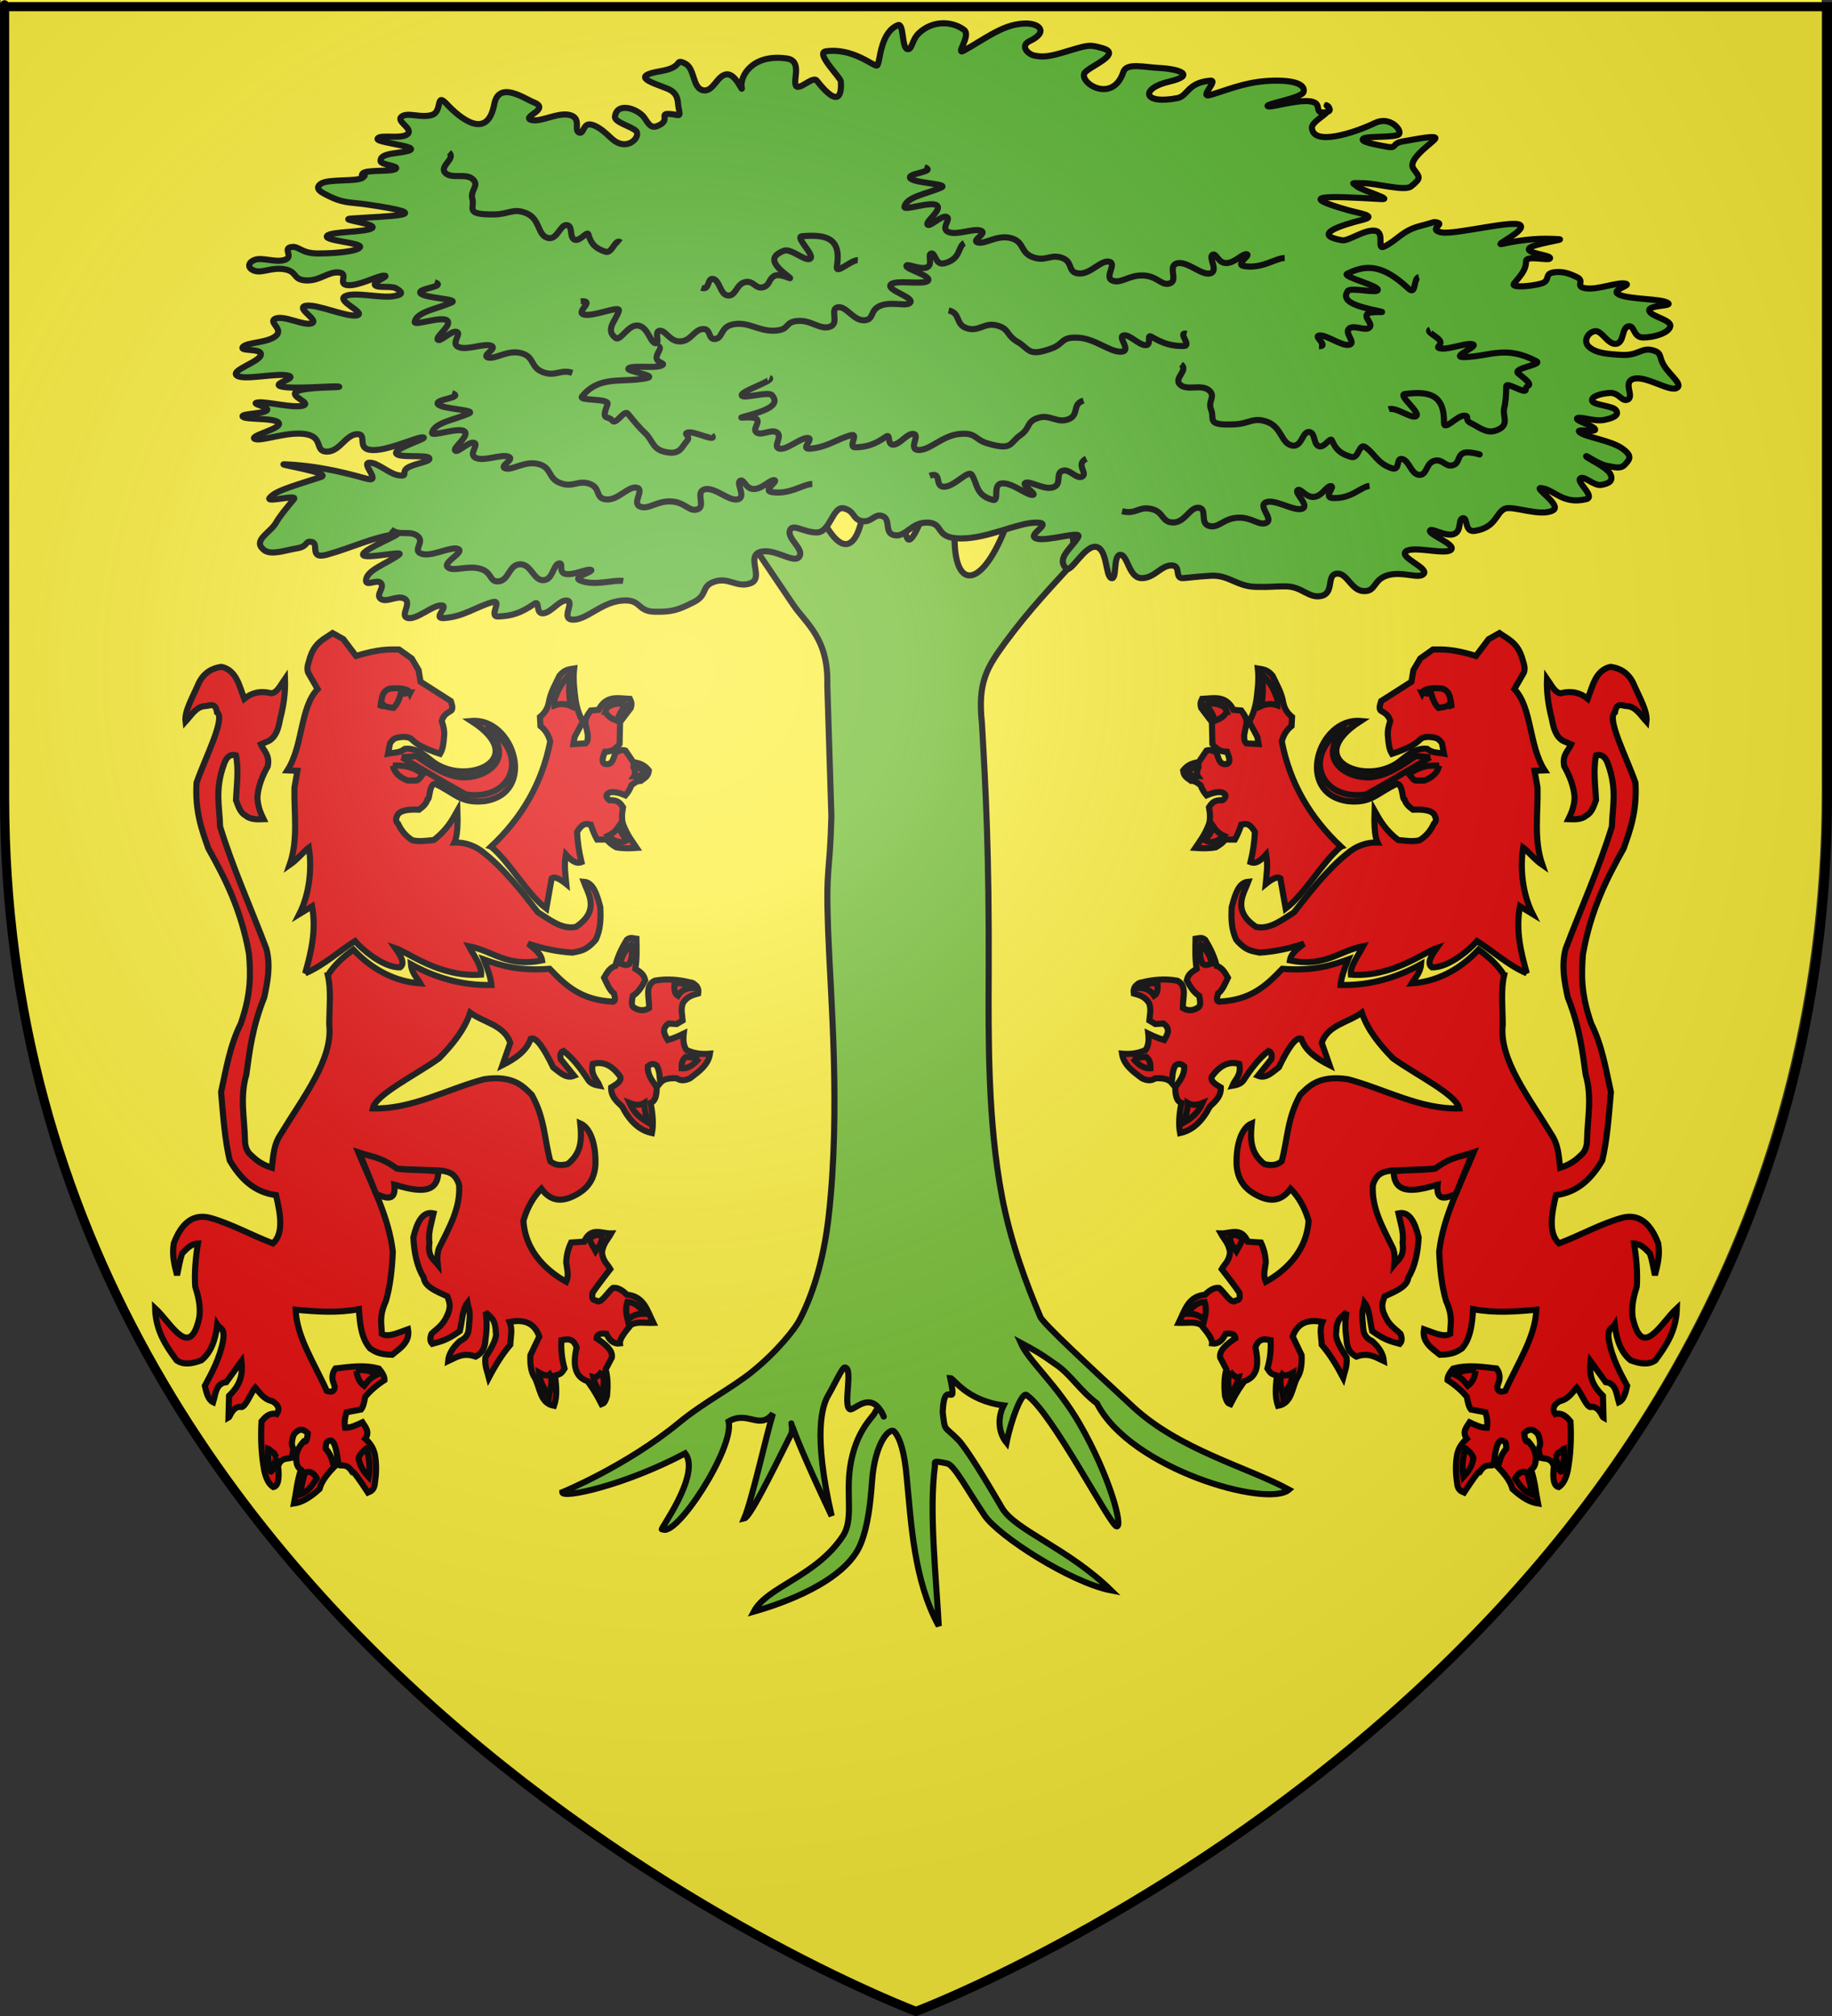
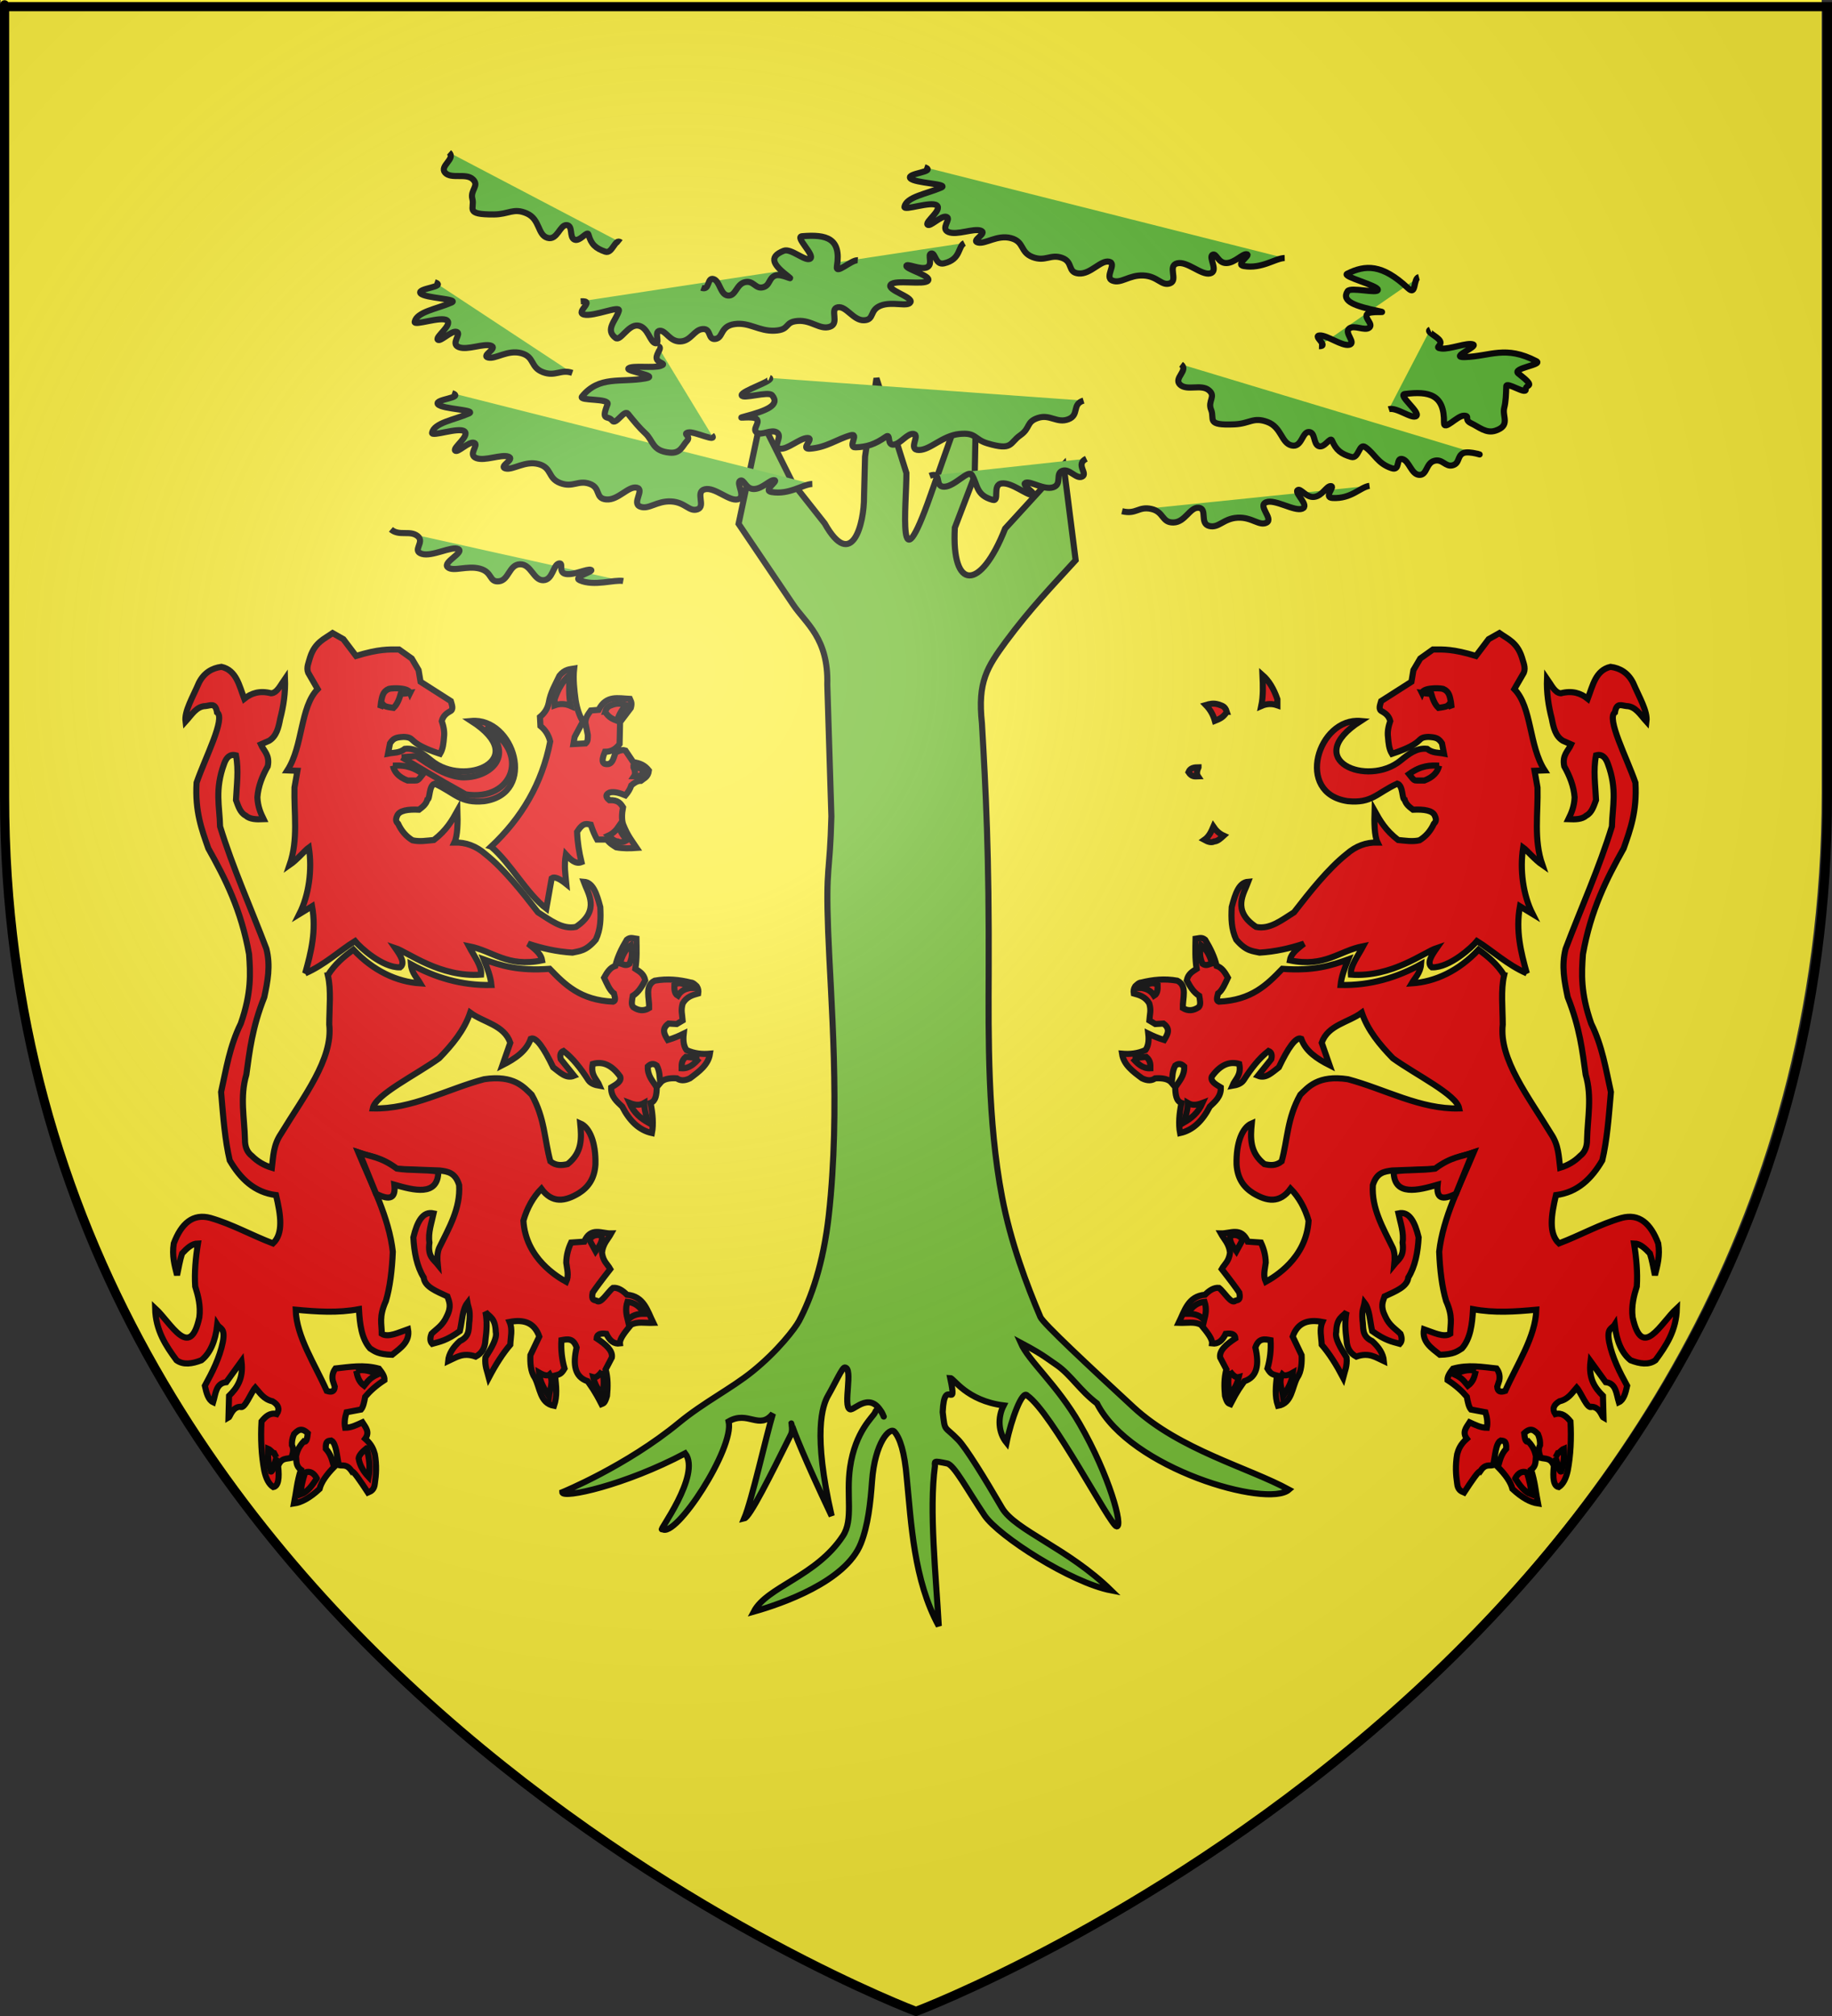
<svg xmlns="http://www.w3.org/2000/svg" xmlns:ns1="http://sodipodi.sourceforge.net/DTD/sodipodi-0.dtd" xmlns:ns2="http://www.inkscape.org/namespaces/inkscape" xmlns:xlink="http://www.w3.org/1999/xlink" height="660" width="600" version="1.0" id="svg2" ns1:version="0.32" ns2:version="0.48.1 r9760" ns1:docname="Lalauze.svg" ns2:export-filename="/Users/olivier/Desktop/Blason Rouge/Blason_Vide_3D.png" ns2:export-xdpi="144" ns2:export-ydpi="144" ns2:output_extension="org.inkscape.output.svg.inkscape">
  <rect width="100%" height="100%" fill="#333333" stroke="none" />
  <ns1:namedview ns2:window-height="755" ns2:window-width="1280" ns2:pageshadow="2" ns2:pageopacity="0.0" guidetolerance="10.0" gridtolerance="10.0" objecttolerance="10.0" borderopacity="1.0" bordercolor="#666666" pagecolor="#ffffff" id="base" showgrid="false" height="660px" ns2:zoom="0.63" ns2:cx="353.59689" ns2:cy="370.13002" ns2:window-x="0" ns2:window-y="22" ns2:current-layer="layer1" ns2:window-maximized="1" />
  <desc id="desc4">Flag of Canton of Valais (Wallis)</desc>
  <defs id="defs6">
    <linearGradient id="linearGradient2893">
      <stop style="stop-color: white; stop-opacity: 0.314;" offset="0" id="stop2895" />
      <stop id="stop2897" offset="0.19" style="stop-color: white; stop-opacity: 0.251;" />
      <stop style="stop-color: rgb(107, 107, 107); stop-opacity: 0.125;" offset="0.6" id="stop2901" />
      <stop style="stop-color: black; stop-opacity: 0.125;" offset="1" id="stop2899" />
    </linearGradient>
    <radialGradient ns2:collect="always" xlink:href="#linearGradient2893" id="radialGradient3163" gradientUnits="userSpaceOnUse" gradientTransform="matrix(1.353, 0, 0, 1.349, -77.629, -85.747)" cx="221.445" cy="226.331" fx="221.445" fy="226.331" r="300" />
  </defs>
  <g ns2:groupmode="layer" id="layer3" ns2:label="Fond écu" style="display:inline" ns1:insensitive="true">
    <path d="m 298.413,658.919 c 0,0 298.215,-112.77 298.215,-399.363 0,-286.594 0,-259.586 0,-259.586 l -596.431,0 0,259.586 c 0,286.594 298.215,399.363 298.215,399.363 z" style="fill:#fcef3c;fill-opacity:1;fill-rule:evenodd;stroke:none;display:inline" id="path11587" ns2:connector-curvature="0" />
  </g>
  <g ns2:groupmode="layer" id="layer4" ns2:label="Meubles" style="display:inline" ns1:insensitive="true">
    <g style="display:inline" id="g3194">
      <path d="m 249.174,137.243 -7.281,34.24 17.836,26.41 c 4.133,6.2 11.66,10.992 11.217,26.246 l 1.343,43.11 c -0.501,19.573 -1.875,15.816 -1.066,37.565 0.809,21.749 4.094,58.16 0.214,93.03 -1.793,16.117 -5.863,27.259 -9.722,34.581 -1.258,2.386 -6.929,9.826 -15.299,16.583 -6.933,5.597 -15.903,10.058 -24.072,16.785 -17.179,14.146 -38.194,22.744 -38.194,22.744 0.108,2.196 20.554,-2.303 40.259,-12.74 5.388,7.028 -9.339,26.383 -7.522,24.768 4.299,3.395 23.773,-26.59 21.742,-35.217 6.376,-3.721 10.093,3.015 14.512,-2.571 -2.35,7.814 -6.852,28.259 -9.405,34.352 1.813,-0.386 8.454,-13.762 15.301,-27.493 1.892,-3.794 -5.333,-12.796 13.343,26.674 -6.205,-27.014 -3.052,-36.184 -1.155,-39.462 2.251,-3.889 4.584,-9.168 5.437,-9.16 2.944,0.028 -0.743,12.789 1.728,13.694 1.406,0.515 7.045,-6.811 11.05,2.379 0.496,1.727 -1.285,-5.098 -2.904,-1.261 -0.56,1.328 -6.422,6.014 -8.135,17.913 -1.324,9.195 1.158,17.095 -2.343,22.42 -8.751,13.312 -24.874,16.583 -29.174,24.783 9.089,-2.563 30.089,-9.792 35.059,-22.315 2.341,-5.898 3.141,-13.19 3.656,-20.366 0.915,-12.758 5.86,-17.895 7.319,-16.229 1.793,2.047 3.355,6.535 4.07,15.31 1.462,14.584 2.237,33.241 10.469,48.302 -0.919,-16.681 -3.191,-37.802 -1.261,-52.325 0.016,-1.553 -0.772,-1.884 4.013,-0.88 2.303,0.483 6.569,8.639 12.208,16.966 4.681,6.912 28.416,22.083 41.479,24.589 -14.031,-13.764 -31.482,-19.701 -35.733,-27.008 -5.754,-9.892 -11.813,-19.68 -14.342,-22.288 -4.697,-4.844 -4.285,-2.347 -5.083,-9.088 0.522,-12.088 4.95,0.56 2.468,-11.151 1.125,0.017 5.268,7.424 17.501,8.977 -2.035,3.967 -1.783,8.861 0.939,12.207 1.54,-7.662 5.189,-17.405 6.769,-15.454 8.232,5.782 27.2,42.593 29.282,42.858 2.261,0.288 -2.354,-16.713 -12.104,-33.574 -7.488,-12.95 -16.65,-20.462 -19.323,-26.553 4.491,2.411 5.998,3.163 11.975,7.411 4.492,3.192 7.457,8.222 13.028,12.447 10.895,21.477 55.926,34.335 62.877,28.229 -13.158,-7.183 -35.794,-12.992 -50.923,-26.974 -14.843,-13.718 -29.604,-27.466 -30.487,-29.535 -4.496,-10.539 -9.705,-24.365 -12.562,-39.317 -4.726,-24.733 -4.458,-52.549 -4.374,-73.671 0.154,-38.954 -0.937,-59.08 -2.214,-81.399 -1.455,-13.643 1.684,-18.326 7.896,-26.82 8.008,-10.795 15.34,-18.381 22.798,-26.567 l -3.965,-31.269 -19.132,20.918 c -8.108,20.641 -17.619,20.372 -16.468,-0.289 l 6.502,-16.994 0.448,-22.668 -7.829,8.997 -7.02,19.848 c -11.254,32.112 -7.923,3.177 -7.96,-7.066 l -9.806,-31.045 -3.742,25.67 -0.338,13.16 c 0.081,8.698 -3.968,24.58 -12.878,8.699 l -10.527,-13.332 -10.394,-20.782 z" style="fill:#5ab532;fill-opacity:0.833;fill-rule:evenodd;stroke:#000000;stroke-width:2;stroke-linecap:butt;stroke-linejoin:miter;stroke-miterlimit:4;stroke-opacity:1;stroke-dasharray:none" id="path1910" ns1:nodetypes="ccccczzcscccccccccccccssscssscccsscsscccccccccccscszccccccccccccccccc" ns2:connector-curvature="0" />
-       <path ns1:nodetypes="cssssssssssssssssssssssssssssssssssssssssssssssssssssssssssssssssssssssssssssssssssssssssssssssssssssssssssssssssssssssssssssssssssssssssssssssssssssssssssssssssssssssssssssssssssssssssssssssssssssssssssssssssssssssssssssssssssssssssssssssssss" d="m 267.506,174.32 c -4.429,0 -8.12,-3.243 -8.858,-0.519 -0.738,2.725 4.833,6.005 3.11,8.47 -1.722,2.465 -8.12,-2.984 -12.795,-1.557 -4.675,1.427 1.318,8.526 -3.11,10.213 -4.429,1.687 -7.135,-2.076 -11.81,-0.519 -4.675,1.557 -1.968,4.281 -6.889,6.746 -4.921,2.465 -6.889,3.243 -12.795,3.114 -5.905,-0.13 -4.183,-4.281 -10.826,-3.633 -6.643,0.649 -11.318,6.227 -15.747,6.227 -4.429,0 0.492,-5.708 -1.968,-6.227 -2.461,-0.519 -5.167,3.892 -7.874,4.152 -2.707,0.259 -0.993,-4.479 -2.953,-3.114 -4.36,3.036 -7.39,3.989 -11.81,4.152 -3.419,0.126 1.692,-5.706 -1.968,-4.671 -5.36,1.517 -9.321,4.73 -15.747,5.19 -4.173,0.299 1.968,-4.152 -0.984,-4.152 -2.953,0 -7.874,4.671 -10.826,4.152 -2.953,-0.519 1.23,-4.671 -0.984,-6.227 -2.214,-1.557 -5.905,1.297 -7.874,0 -1.968,-1.297 1.23,-3.633 0,-5.19 -1.23,-1.557 -5.131,1.354 -4.921,-1.038 0.291,-3.315 6.771,-5.324 10.826,-8.303 2.046,-1.503 -11.564,1.687 -11.81,0 -0.246,-1.687 13.653,-7.129 10.826,-6.746 -7.672,1.04 -14.184,4.393 -22.637,6.746 -5.982,1.665 -2.461,-3.633 -4.921,-4.152 -2.461,-0.519 -0.984,1.427 -4.921,2.076 -3.937,0.649 -8.509,2.406 -10.826,0.519 -3.844,-3.13 2.058,-5.551 3.937,-8.822 1.301,-2.265 3.473,-4.868 5.905,-7.784 1.464,-1.755 -9.698,1.402 -7.874,-0.519 2.037,-2.144 5.331,-3.082 16.732,-6.746 4.073,-1.309 -15.496,-4.316 -11.811,-4.152 9.386,0.419 17.659,2.15 26.574,4.671 5.568,1.574 -1.722,-4.93 0.984,-5.19 2.707,-0.259 6.643,3.762 9.842,4.152 3.199,0.389 0.492,-1.168 2.953,-2.595 2.461,-1.427 7.874,-1.946 6.889,-3.114 -0.984,-1.168 -10.334,0.13 -10.826,-1.557 -0.492,-1.687 10.826,-4.93 8.858,-5.19 -1.968,-0.259 -11.318,4.411 -16.732,4.152 -5.413,-0.259 -1.23,-5.319 -4.921,-5.19 -3.691,0.13 -5.659,5.708 -9.842,5.708 -4.183,0 -0.984,-4.671 -6.889,-5.708 -5.905,-1.038 -14.517,2.465 -16.732,1.557 -2.214,-0.908 8.858,-3.373 7.874,-5.19 -0.984,-1.816 -10.826,-1.038 -11.81,-2.076 -0.984,-1.038 6.643,-0.908 7.874,-2.076 1.23,-1.168 -5.905,-2.206 -2.953,-2.595 2.953,-0.389 11.564,1.946 14.763,1.038 3.199,-0.908 -4.921,-3.114 -1.968,-4.671 2.953,-1.557 15.009,-1.168 13.779,-1.557 -1.23,-0.389 -14.517,0.908 -18.7,0 -4.183,-0.908 5.659,-2.725 1.968,-3.633 -3.691,-0.908 -14.517,1.687 -16.732,0 -2.214,-1.687 7.382,-4.411 7.874,-6.746 0.492,-2.335 -7.135,-1.038 -5.905,-2.595 1.23,-1.557 8.12,-1.297 10.826,-3.633 2.707,-2.335 -2.953,-4.671 0,-5.708 2.953,-1.038 9.35,2.595 11.81,1.557 2.461,-1.038 -5.659,-5.06 -1.968,-5.708 3.691,-0.649 13.533,3.892 16.732,3.114 3.199,-0.778 -6.889,-4.671 -3.937,-6.227 2.953,-1.557 11.564,0.649 15.747,0 4.183,-0.649 2.461,-1.687 0.984,-2.595 -1.476,-0.908 -5.905,-1.5e-5 -6.889,-1.038 -0.984,-1.038 5.167,-3.114 2.953,-3.114 -2.214,0 -8.12,3.373 -11.811,3.114 -3.691,-0.259 0.492,-3.762 -2.953,-4.152 -3.445,-0.389 -6.397,2.854 -10.826,2.595 -4.429,-0.259 -2.707,-2.854 -6.889,-3.633 -4.183,-0.778 -7.382,1.297 -9.842,0.519 -2.461,-0.778 -2.461,-2.725 0,-3.633 2.461,-0.908 6.889,1.038 9.842,0 2.953,-1.038 -0.738,-3.633 1.968,-4.152 2.707,-0.519 3.199,2.076 8.858,2.076 5.659,0 13.041,-0.649 13.779,-2.076 0.738,-1.427 -11.81,-2.076 -10.826,-3.633 0.984,-1.557 12.795,-1.168 14.763,-2.595 1.968,-1.427 -11.292,-2.793 -6.889,-3.114 12.181,-0.887 30.286,-0.988 4.921,-4.671 -3.909,-0.568 -7.136,-0.389 -10.826,-2.076 -3.691,-1.687 -6.397,-2.984 -3.937,-4.671 2.461,-1.687 12.057,-0.519 13.779,-2.076 1.722,-1.557 -1.156,0.223 -0.172,-1.204 0.984,-1.427 9.35,-0.519 10.826,-1.557 1.476,-1.038 -4.921,-1.297 -4.921,-2.595 0,-1.297 0.936,-2.091 4.921,-2.595 14.361,-1.816 -6.397,-3.114 -5.905,-4.671 0.506,-1.6 7.874,0.259 9.842,-1.557 1.968,-1.816 -3.937,-4.152 -1.968,-5.709 1.968,-1.557 6.151,0.519 9.842,-0.519 3.691,-1.038 1.181,-7.629 4.921,-3.633 4.172,4.458 13.297,12.238 15.586,0.115 1.488,-7.884 9.911,-1.839 12.957,-0.634 5.569,2.202 -3.937,4.671 -0.984,5.708 2.953,1.038 8.858,-2.595 12.795,-1.557 3.937,1.038 1.23,4.93 2.953,5.709 1.722,0.778 1.23,-3.114 3.937,-2.595 2.707,0.519 5.172,3.146 6.889,4.671 5.094,4.521 9.664,-0.832 7.874,-2.595 -1.514,-1.491 -7.11,-2.814 -6.889,-4.671 0.521,-4.387 6.04,-3.085 8.858,-0.519 1.682,1.532 2.27,4.647 4.921,3.633 4.895,-1.873 0.338,-4.23 4.109,-3.985 3.283,0.213 3.691,1.427 2.953,-2.076 -0.385,-1.825 0.189,-4.625 -3.595,-6.183 -4.871,-2.005 -12.566,-4.013 -2.31,-5.753 7.736,-1.313 4.429,-4.152 7.874,-2.595 3.445,1.557 2.461,7.914 5.905,8.822 3.445,0.908 4.675,-4.93 7.874,-5.19 3.199,-0.259 5.382,6.706 4.921,4.152 -0.63,-3.494 3.468,-10.948 14.763,-9.341 5.092,0.724 2.035,6.901 2.953,8.822 0.959,2.008 5.558,-3.256 6.889,-1.557 7.657,9.77 8.108,3.751 7.874,0.25 -0.089,-1.337 -8.495,-9.354 -4.921,-9.86 8.763,-1.241 15.59,4.959 16.732,4.671 0.617,-0.155 0.778,-3.493 1.861,-6.84 0.862,-2.661 2.307,-5.327 5.028,-6.403 1.946,-0.77 1.23,7.136 2.953,7.784 1.722,0.649 1.442,-2.859 3.937,-5.19 4.675,-4.367 11.072,-3.833 14.763,-1.038 2.466,1.868 -3.188,8.512 0,6.746 3.258,-1.805 6.067,-3.668 8.858,-5.219 3.38,-1.879 6.697,-3.417 10.826,-3.603 5.156,-0.232 7.98,2.821 1.877,5.689 -3.393,1.594 -0.623,4.242 1.075,4.69 3.937,1.038 7.136,-0.12 12.795,-1.807 5.659,-1.687 5.993,-1.578 9.842,-0.519 7.07,1.946 -5.07,6.232 -5.905,8.303 -1.356,3.362 9.407,9.828 12.795,-0.519 1.01,-3.084 6.819,-1.526 11.81,-1.288 6.543,0.313 12.166,2.357 3.191,4.46 -9.531,2.233 -8.725,7.616 2.714,5.4 3.414,-0.661 3.264,-5.145 10.826,-5.708 2.723,-0.203 -4.13,5.886 0,4.671 3.383,-0.996 6.682,-2.271 10.446,-3.239 3.014,-0.775 6.328,-1.353 10.222,-1.432 7.636,-0.155 10.334,1.557 9.842,3.633 -0.492,2.076 -12.303,3.892 -11.811,4.671 0.492,0.778 9.104,-2.076 13.779,-1.557 4.675,0.519 0.984,4.022 4.921,3.633 3.937,-0.389 -0.489,-2.902 0.75,-2.242 3.158,1.68 -5.037,4.776 -4.921,7.265 0.287,6.144 13.941,1.682 20.668,-1.557 4.872,-2.346 8.858,2.335 7.874,3.633 -0.984,1.297 -10.826,0.519 -11.811,1.557 -0.984,1.038 4.429,1.946 7.874,2.595 3.445,0.649 1.302,-1.106 5.239,-1.754 3.937,-0.649 11.493,-2.268 10.508,-0.84 -0.537,0.778 -3.237,2.709 -5.237,4.796 -1.668,1.741 -2.849,3.59 -1.878,4.969 2.005,2.847 2.754,2.974 -0.759,5.803 -2.097,1.689 -11.318,-1.038 -15.747,-1.038 -4.429,0 -3.445,-0.259 -1.968,1.038 1.476,1.297 12.329,4.418 7.874,4.152 -18.612,-1.114 -27.904,-1.231 -10.826,3.633 3.454,0.984 9.808,1.878 4.921,3.114 -7.173,1.814 -17.1,4.939 -6.889,6.746 2.125,0.376 7.382,-3.633 10.826,-3.114 3.445,0.519 0.324,6.379 2.953,5.19 4.168,-1.887 5.842,-5.238 11.81,-6.746 5.064,-1.28 4.183,-1.557 5.905,-1.038 1.722,0.519 -3.199,2.206 0.984,3.114 2.261,0.491 8.902,-0.751 14.917,-1.729 5.114,-0.832 9.776,-1.474 10.906,-0.699 2.461,1.687 -8.92,6.87 -5.905,6.227 7.82,-1.668 12.852,-1.919 18.7,-1.557 2.299,0.142 -9.104,1.557 -9.842,3.114 -0.738,1.557 7.136,2.076 6.889,3.114 -0.246,1.038 -7.917,-1.157 -7.874,1.038 0.056,2.878 -2.046,4.913 -3.937,7.265 -1.197,1.489 5.659,0.908 8.858,0 3.199,-0.908 0.984,-3.114 3.937,-3.633 2.953,-0.519 5.167,0.259 7.874,1.557 2.707,1.297 -0.984,3.114 2.953,3.633 3.937,0.519 10.088,-2.076 12.795,-1.557 2.707,0.519 -5.413,2.076 -1.968,3.633 3.445,1.557 13.287,1.297 15.747,2.595 2.461,1.297 -6.151,0.649 -5.905,2.595 0.246,1.946 7.382,2.984 6.889,5.19 -0.492,2.206 -5.413,3.633 -8.858,3.633 -3.445,0 -2.707,-4.152 -4.921,-3.633 -2.214,0.519 -1.23,5.319 -3.937,5.708 -2.707,0.389 -4.675,-4.411 -6.889,-4.152 -2.214,0.259 -4.183,3.243 -1.968,5.19 2.214,1.946 5.659,2.335 10.826,2.595 5.167,0.259 6.397,-2.465 9.842,-1.557 3.445,0.908 1.968,2.076 3.937,5.19 1.968,3.114 6.397,6.227 3.937,7.265 -2.461,1.038 -9.842,-4.022 -13.779,-3.114 -3.937,0.908 2e-5,5.579 -1.968,6.746 -1.968,1.168 -2.953,-2.206 -5.905,-2.076 -2.953,0.13 -6.397,1.168 -5.905,2.595 0.492,1.427 6.889,1.557 7.874,3.114 0.984,1.557 -0.738,2.465 -3.937,3.114 -3.199,0.649 -8.12,-1.297 -8.858,-0.519 -0.738,0.778 5.659,2.465 5.905,3.633 0.246,1.168 -7.136,-0.519 -4.921,1.038 2.214,1.557 10.088,2.595 13.779,5.19 3.691,2.595 2.214,3.762 0.984,5.19 -1.23,1.427 -2.707,1.168 -5.905,0.519 -3.199,-0.649 -7.136,-3.762 -6.889,-3.114 0.246,0.649 6.643,3.373 7.874,5.708 1.23,2.335 -0.492,3.243 -2.953,3.633 -2.461,0.389 -5.659,-3.243 -6.889,-2.076 -1.23,1.168 5.183,5.987 1.968,6.746 -7.779,1.838 -10.251,-3.115 -14.763,-3.633 -2.627,-0.301 6.91,5.589 3.937,7.265 -4.065,2.292 -13.038,-1.591 -15.747,-0.519 -2.963,1.172 -2.798,6.166 -9.842,7.265 -3.581,0.559 -2.214,-4.411 -3.937,-4.152 -1.722,0.259 -0.246,4.152 -2.953,5.19 -2.707,1.038 -7.628,-2.335 -7.874,-1.038 -0.246,1.297 8.858,4.541 6.889,6.227 -1.968,1.687 -12.549,-1.427 -14.763,0.519 -2.214,1.946 7.382,5.319 5.905,7.265 -1.476,1.946 -6.889,-0.908 -11.811,0.519 -4.921,1.427 -3.691,5.319 -7.874,5.19 -4.183,-0.13 -5.413,-6.098 -8.858,-5.708 -3.445,0.389 -0.738,6.227 -4.921,7.265 -4.183,1.038 -6.397,-3.114 -11.81,-3.114 -5.413,0 -3.691,0.296 -9.842,0.166 -6.151,-0.13 -8.858,-4.022 -14.763,-3.633 -5.905,0.389 -5.659,0.509 -8.858,0.769 -3.199,0.259 -0.492,-4.152 -3.937,-4.152 -3.445,0 -5.659,4.281 -9.842,4.152 -4.183,-0.13 -4.429,-7.618 -6.889,-7.618 -2.461,0 -0.984,8.267 -2.953,7.618 -1.968,-0.649 -1.23,-9.434 -4.921,-10.213 -3.691,-0.778 -8.316,8.642 -9.842,7.099 -3.435,-3.473 1.859,-6.684 3.937,-10.379 1.254,-2.23 -10.334,1.687 -13.779,0.519 -3.445,-1.168 6.151,-5.19 0,-5.19 -6.151,0 -15.747,5.19 -24.605,5.19 -8.858,0 -5.413,-4.93 -10.826,-5.19 -5.413,-0.259 -7.136,4.671 -10.826,4.152 -3.691,-0.519 -1.23,-5.06 -3.937,-6.227 -2.707,-1.168 -3.691,2.206 -6.889,1.557 -3.199,-0.649 -2.214,-3.243 -5.905,-4.152 -3.691,-0.908 -4.429,7.887 -8.858,7.887 z" style="fill:#5ab532;fill-opacity:1;fill-rule:evenodd;stroke:#000000;stroke-width:2;stroke-linecap:butt;stroke-linejoin:miter;stroke-miterlimit:4;stroke-opacity:1;stroke-dasharray:none" id="path4587" ns2:connector-curvature="0" />
      <path id="path4292" d="m 355.793,150.174 c -3.719,1.774 0.613,4.845 -1.357,5.839 -1.97,0.994 -4.145,-2.74 -6.523,-1.862 -2.378,0.878 0.019,4.397 -2.988,5.374 -3.006,0.976 -7.338,-2.095 -9.036,-1.468 -1.698,0.627 4.196,3.922 2.243,3.976 -1.953,0.054 -6.795,-4.164 -10.056,-3.761 -3.261,0.403 -0.52,6.05 -2.988,5.374 -5.554,-1.522 -4.844,-5.088 -6.796,-8.167 -1.178,-1.859 -5.587,3.798 -9.035,3.87 -3.448,0.072 -0.511,-5.15 -4.757,-3.582" style="fill:#5ab532;fill-opacity:1;fill-rule:evenodd;stroke:#000000;stroke-width:2;stroke-linecap:butt;stroke-linejoin:miter;stroke-miterlimit:4;stroke-opacity:1;stroke-dasharray:none" ns2:connector-curvature="0" />
      <path style="fill:#5ab532;fill-opacity:1;fill-rule:evenodd;stroke:#000000;stroke-width:2;stroke-linecap:butt;stroke-linejoin:miter;stroke-miterlimit:4;stroke-opacity:1;stroke-dasharray:none" d="m 448.53,159.057 c -3.024,0.408 -5.953,4.323 -12.109,3.979 -3.129,-0.175 0.978,-3.81 -0.522,-3.901 -1.499,-0.091 -2.734,3.189 -5.476,3.536 -2.742,0.347 -4.506,-3.116 -5.492,-2.148 -0.986,0.968 4.113,5.042 1.549,6.02 -2.565,0.978 -8.893,-3.247 -11.808,-2.11 -2.915,1.138 2.488,5.397 0.147,6.66 -2.341,1.263 -4.806,-1.88 -9.51,-1.607 -4.704,0.273 -6.13,3.512 -9.306,2.699 -3.176,-0.813 -0.479,-5.667 -3.398,-5.951 -2.919,-0.284 -4.388,4.721 -8.279,4.817 -3.891,0.096 -3.072,-3.513 -7.285,-4.434 -4.213,-0.922 -4.859,1.896 -9.567,0.748" id="path4302" ns2:connector-curvature="0" />
      <path id="path3295" d="m 204.118,190.215 c -2.942,-0.55 -9.511,1.841 -14.26,-0.253 -2.414,-1.064 4.838,-2.877 3.689,-3.393 -1.149,-0.516 -5.64,1.845 -8.284,1.328 -2.644,-0.517 -0.45,-3.912 -2.291,-3.397 -1.841,0.514 -1.912,5.395 -5.075,5.454 -3.163,0.058 -3.954,-5.309 -7.576,-5.221 -3.623,0.088 -3.636,5.212 -6.915,5.574 -3.279,0.361 -2.005,-2.973 -6.199,-4.128 -4.195,-1.155 -8.801,1.115 -10.579,-0.493 -1.778,-1.608 5.591,-4.847 3.466,-5.94 -2.125,-1.093 -8.632,2.631 -11.965,1.568 -3.332,-1.064 1.16,-3.819 -1.365,-5.822 -2.525,-2.003 -6.038,0.147 -8.734,-2.189" style="fill:#5ab532;fill-opacity:1;fill-rule:evenodd;stroke:#000000;stroke-width:2;stroke-linecap:butt;stroke-linejoin:miter;stroke-miterlimit:4;stroke-opacity:1;stroke-dasharray:none" ns2:connector-curvature="0" />
      <path id="path4298" d="m 266.04,158.444 c -3.117,0.085 -7.457,3.617 -13.362,2.638 -3.002,-0.498 2.387,-3.633 0.951,-3.879 -1.436,-0.246 -3.876,2.841 -6.694,2.896 -2.818,0.054 -3.249,-3.524 -4.579,-2.678 -1.329,0.846 2.142,5.371 -0.739,6.062 -2.881,0.691 -7.5,-4.11 -10.784,-3.299 -3.284,0.811 0.415,5.549 -2.353,6.544 -2.768,0.994 -4.006,-2.344 -8.72,-2.566 -4.713,-0.223 -7.325,2.803 -10.134,1.675 -2.809,-1.128 1.655,-5.605 -1.1,-6.188 -2.755,-0.582 -6.071,4.171 -9.922,3.859 -3.85,-0.312 -1.695,-3.763 -5.479,-5.106 -3.784,-1.343 -5.474,1.352 -9.658,-0.264 -4.185,-1.616 -2.605,-5.009 -7.08,-6.201 -4.476,-1.192 -8.354,2.043 -10.822,1.431 -2.468,-0.612 3.36,-3.024 0.951,-3.879 -2.408,-0.854 -7.776,1.59 -10.584,0.461 -2.809,-1.128 1.07,-4.364 -0.65,-4.974 -1.72,-0.61 -5.433,3.475 -6.231,2.533 -0.797,-0.942 4.927,-4.84 3.041,-6.3 -1.886,-1.46 -10.894,1.919 -10.584,0.461 0.697,-3.28 7.263,-4.212 12.011,-6.28 2.866,-1.248 -8.729,-1.384 -10.096,-3.055 -1.367,-1.671 8.93,-2.102 4.629,-3.628" style="fill:#5ab532;fill-opacity:1;fill-rule:evenodd;stroke:#000000;stroke-width:2;stroke-linecap:butt;stroke-linejoin:miter;stroke-miterlimit:4;stroke-opacity:1;stroke-dasharray:none" ns2:connector-curvature="0" />
      <path id="path4300" d="m 420.751,84.47 c -3.117,0.085 -7.457,3.617 -13.362,2.638 -3.002,-0.498 2.387,-3.633 0.951,-3.879 -1.436,-0.246 -3.876,2.841 -6.694,2.896 -2.818,0.054 -3.249,-3.524 -4.579,-2.678 -1.329,0.846 2.142,5.371 -0.739,6.062 -2.881,0.691 -7.5,-4.11 -10.784,-3.299 -3.284,0.811 0.415,5.549 -2.353,6.544 -2.768,0.994 -4.006,-2.344 -8.72,-2.566 -4.713,-0.223 -7.325,2.803 -10.134,1.675 -2.809,-1.128 1.655,-5.605 -1.1,-6.188 -2.755,-0.582 -6.071,4.171 -9.922,3.859 -3.85,-0.312 -1.695,-3.763 -5.479,-5.106 -3.784,-1.343 -5.474,1.352 -9.658,-0.264 -4.185,-1.616 -2.605,-5.009 -7.08,-6.201 -4.476,-1.192 -8.354,2.043 -10.822,1.431 -2.468,-0.612 3.36,-3.024 0.951,-3.879 -2.408,-0.854 -7.776,1.59 -10.584,0.461 -2.809,-1.128 1.07,-4.364 -0.65,-4.974 -1.72,-0.61 -5.433,3.475 -6.231,2.533 -0.797,-0.942 4.927,-4.84 3.041,-6.3 -1.886,-1.46 -10.894,1.919 -10.584,0.461 0.697,-3.28 7.263,-4.212 12.011,-6.28 2.866,-1.248 -8.729,-1.384 -10.096,-3.055 -1.367,-1.671 8.93,-2.102 4.629,-3.628" style="fill:#5ab532;fill-opacity:1;fill-rule:evenodd;stroke:#000000;stroke-width:2;stroke-linecap:butt;stroke-linejoin:miter;stroke-miterlimit:4;stroke-opacity:1;stroke-dasharray:none" ns2:connector-curvature="0" />
      <path style="fill:#5ab532;fill-opacity:1;fill-rule:evenodd;stroke:#000000;stroke-width:2;stroke-linecap:butt;stroke-linejoin:miter;stroke-miterlimit:4;stroke-opacity:1;stroke-dasharray:none" d="m 315.84,79.568 c -2.224,1.155 -1.018,5.315 -6.666,6.652 -2.871,0.679 -2.792,-3.552 -4.175,-3.233 -1.383,0.319 0.682,3.481 -1.356,4.509 -2.038,1.028 -6.868,-1.497 -6.797,-0.399 0.072,1.098 8.367,3.265 7.084,4.791 -1.283,1.525 -10.784,-0.446 -12.217,1.311 -1.433,1.757 7.301,4.003 6.484,5.716 -0.817,1.713 -5.947,-0.349 -9.751,1.135 -3.804,1.484 -1.945,4.661 -5.466,4.801 -3.521,0.14 -5.824,-4.77 -8.617,-4.24 -2.793,0.53 0.715,5.244 -2.556,6.359 -3.271,1.115 -6.008,-2.22 -10.528,-1.898 -4.52,0.322 -2.389,2.928 -7.553,3.185 -5.164,0.257 -8.256,-2.832 -13.104,-2.156 -4.848,0.676 -3.672,4.453 -6.287,4.86 -2.616,0.407 -1.298,-3.438 -4.175,-3.233 -2.876,0.205 -3.811,3.911 -7.331,4.052 -3.521,0.14 -4.697,-3.637 -6.751,-3.491 -2.055,0.146 0.315,4.5 -1.467,4.076 -1.782,-0.425 -2.414,-5.344 -5.662,-5.774 -3.248,-0.431 -5.727,5.25 -7.331,4.052 -3.61,-2.696 0.124,-5.692 1.069,-8.901 0.571,-1.937 -8.269,2.023 -11.395,1.252 -3.126,-0.77 4.027,-4.699 -1.109,-4.333" id="path3297" ns2:connector-curvature="0" />
      <path ns1:nodetypes="csssssssssssc" id="path3293" d="m 187.431,122.085 c -3.784,-1.343 -5.474,1.352 -9.658,-0.264 -4.185,-1.616 -2.605,-5.009 -7.08,-6.201 -4.476,-1.192 -8.354,2.043 -10.822,1.431 -2.468,-0.612 3.36,-3.024 0.951,-3.879 -2.408,-0.854 -7.776,1.59 -10.584,0.461 -2.809,-1.128 1.07,-4.364 -0.65,-4.974 -1.72,-0.61 -5.433,3.475 -6.231,2.533 -0.797,-0.942 4.927,-4.84 3.041,-6.3 -1.886,-1.46 -10.894,1.919 -10.584,0.461 0.697,-3.28 7.263,-4.212 12.011,-6.28 2.866,-1.248 -8.729,-1.384 -10.096,-3.055 -1.367,-1.671 8.93,-2.102 4.629,-3.628" style="fill:#5ab532;fill-opacity:1;fill-rule:evenodd;stroke:#000000;stroke-width:2;stroke-linecap:butt;stroke-linejoin:miter;stroke-miterlimit:4;stroke-opacity:1;stroke-dasharray:none" ns2:connector-curvature="0" />
      <path id="path4296" d="m 233.064,142.376 c 2.207,2.771 -5.656,-1.293 -7.678,-0.793 -2.022,0.5 1.099,1.141 -0.41,2.792 -1.509,1.651 -2.091,4.146 -5.626,3.811 -5.865,-0.554 -5.294,-3.863 -8.029,-6.356 -1.894,-1.726 -3.682,-3.929 -5.685,-6.397 -1.205,-1.485 -3.947,3.954 -5.138,2.256 -1.33,-1.895 -3.807,0.484 -1.521,-5.324 0.817,-2.075 -9.591,-1.035 -8.365,-2.546 5.63,-6.937 12.675,-4.492 20.747,-5.933 5.042,-0.901 -6.745,-2.279 -5.49,-3.307 1.255,-1.028 8.215,0.01 10.51,-0.804 2.295,-0.814 -1.079,-0.832 -1.328,-2.452 -0.249,-1.62 2.261,-3.675 0.332,-4.028" style="fill:#5ab532;fill-opacity:1;fill-rule:evenodd;stroke:#000000;stroke-width:2;stroke-linecap:butt;stroke-linejoin:miter;stroke-miterlimit:4;stroke-opacity:1;stroke-dasharray:none" ns2:connector-curvature="0" />
      <path id="path3289" d="m 354.863,131.142 c -3.939,1.203 -1.244,4.701 -4.976,6.122 -3.732,1.421 -6.012,-1.749 -9.952,-0.437 -3.939,1.312 -2.353,3.28 -5.805,5.685 -3.567,2.484 -2.367,5.15 -10.781,2.624 -4.328,-1.299 -3.525,-3.608 -9.122,-3.061 -5.598,0.547 -9.537,5.247 -13.269,5.247 -3.732,0 0.415,-4.81 -1.659,-5.247 -2.073,-0.437 -4.354,3.28 -6.634,3.498 -2.281,0.219 -0.836,-3.774 -2.488,-2.624 -3.674,2.558 -6.227,3.361 -9.952,3.498 -2.881,0.106 1.426,-4.808 -1.659,-3.936 -4.517,1.278 -7.854,3.985 -13.269,4.373 -3.516,0.252 1.659,-3.498 -0.829,-3.498 -2.488,0 -6.634,3.936 -9.122,3.498 -2.488,-0.437 1.037,-3.936 -0.829,-5.247 -1.866,-1.312 -4.976,1.093 -6.634,0 -1.659,-1.093 1.037,-3.061 0,-4.373 -1.037,-1.312 -7.565,0.033 -4.147,-0.875 7.377,-1.958 11.867,-3.764 9.122,-6.996 -1.208,-1.423 -9.744,1.421 -9.952,0 -0.207,-1.421 11.055,-4.883 9.122,-5.685" style="fill:#5ab532;fill-opacity:1;fill-rule:evenodd;stroke:#000000;stroke-width:2;stroke-linecap:butt;stroke-linejoin:miter;stroke-miterlimit:4;stroke-opacity:1;stroke-dasharray:none" ns2:connector-curvature="0" />
      <path id="path4288" d="m 454.835,133.976 c 2.508,-0.826 7.732,3.435 9.045,2.188 1.313,-1.246 -6.186,-6.869 -3.795,-7.173 7.996,-1.015 12.998,0.175 12.84,9.361 -0.052,3.005 4.305,-2.326 6.536,-2.268 2.23,0.059 -0.197,1.275 2.385,2.502 2.583,1.226 4.913,3.419 7.945,2.404 5.03,-1.685 2.124,-4.633 2.865,-7.486 0.513,-1.975 0.585,-4.372 0.666,-7.056 0.049,-1.615 6.493,2.871 6.376,1.062 -0.131,-2.02 3.871,-0.312 -2.418,-5.231 -2.247,-1.757 8.133,-2.874 5.912,-4.027 -10.195,-5.295 -14.957,-1.625 -23.464,-1.347 -5.313,0.174 4.605,-3.456 2.705,-4.157 -1.9,-0.7 -7.595,1.65 -10.304,1.356 -2.709,-0.295 0.401,-0.985 -0.532,-2.534 -0.933,-1.549 -4.733,-2.949 -3.201,-3.661" style="fill:#5ab532;fill-opacity:1;fill-rule:evenodd;stroke:#000000;stroke-width:2;stroke-linecap:butt;stroke-linejoin:miter;stroke-miterlimit:4;stroke-opacity:1;stroke-dasharray:none" ns2:connector-curvature="0" />
      <path id="path3305" d="m 386.805,119.273 c 2.629,1.959 -2.588,4.546 -0.32,6.658 2.268,2.112 6.848,-0.268 9.391,1.791 2.543,2.059 -0.456,3.499 0.78,6.443 1.277,3.042 -1.922,5.201 7.723,4.755 4.961,-0.229 6.057,-2.504 10.712,-0.776 4.655,1.728 4.517,6.866 7.909,7.687 3.392,0.821 3.428,-4.463 5.658,-4.404 2.23,0.059 1.363,3.938 3.263,4.638 1.9,0.7 3.745,-3.246 4.336,-1.837 1.316,3.133 3.001,4.424 6.278,5.368 2.534,0.73 2.508,-4.684 4.62,-3.212 3.094,2.155 3.986,5.349 8.601,6.892 2.997,1.002 1.26,-3.544 3.521,-2.997 2.261,0.547 2.917,5.036 5.524,5.186 2.607,0.15 2.171,-3.805 4.904,-4.587 2.734,-0.782 3.658,2.088 6.03,1.459 2.372,-0.629 1.479,-3.01 3.459,-3.974 1.98,-0.964 7.697,1.194 4.46,0.117" style="fill:#5ab532;fill-opacity:1;fill-rule:evenodd;stroke:#000000;stroke-width:2;stroke-linecap:butt;stroke-linejoin:miter;stroke-miterlimit:4;stroke-opacity:1;stroke-dasharray:none" ns2:connector-curvature="0" />
      <path id="path4284" d="m 431.985,113.346 c 3.545,0.082 -2.255,-3.404 0.223,-3.523 2.478,-0.119 7.286,3.601 9.688,3.046 2.402,-0.555 -1.711,-3.869 -0.079,-5.265 1.632,-1.396 5.144,0.85 6.607,-0.318 1.463,-1.168 -1.56,-2.999 -0.754,-4.355 0.806,-1.356 7.539,-0.33 3.979,-1.07 -7.684,-1.596 -12.467,-3.179 -10.291,-6.53 0.958,-1.475 9.949,0.948 9.91,-0.477 -0.039,-1.425 -11.852,-4.333 -10.065,-5.224 5.975,-2.98 11.436,-3.261 19.975,4.746 2.794,2.62 1.537,-3.148 3.526,-3.683" style="fill:#5ab532;fill-opacity:1;fill-rule:evenodd;stroke:#000000;stroke-width:2;stroke-linecap:butt;stroke-linejoin:miter;stroke-miterlimit:4;stroke-opacity:1;stroke-dasharray:none" ns1:nodetypes="cssssssssssc" ns2:connector-curvature="0" />
-       <path id="path3307" d="m 310.686,101.613 c 4.13,1.009 2.05,4.622 6.011,5.858 3.961,1.236 5.686,-2.03 9.835,-0.913 4.149,1.117 2.909,3.154 6.762,5.383 3.981,2.303 3.246,5.015 11.189,2.096 4.086,-1.502 2.888,-3.762 8.557,-3.486 5.669,0.276 10.403,4.768 14.119,4.589 3.716,-0.179 -1.243,-4.77 0.747,-5.305 1.989,-0.535 4.901,3.057 7.21,3.166 2.309,0.108 0.182,-3.798 2.025,-2.732 4.1,2.372 6.781,3.049 10.514,3.007 2.887,-0.033 -2.249,-4.72 0.973,-3.999" style="fill:#5ab532;fill-opacity:1;fill-rule:evenodd;stroke:#000000;stroke-width:2;stroke-linecap:butt;stroke-linejoin:miter;stroke-miterlimit:4;stroke-opacity:1;stroke-dasharray:none" ns2:connector-curvature="0" />
      <path id="path4280" d="m 229.716,94.203 c 2.842,1.12 1.772,-3.483 3.946,-2.846 2.175,0.637 2.176,5.139 4.753,5.394 2.578,0.255 2.718,-3.706 5.557,-4.375 2.839,-0.669 3.343,2.23 5.8,1.699 2.457,-0.531 1.913,-2.941 4.027,-3.823 2.114,-0.881 6.583,1.965 4.43,0.297 -4.647,-3.6 -6.908,-6.329 -1.532,-8.452 2.367,-0.935 7.21,3.737 8.7,2.548 1.49,-1.189 -5.168,-7.099 -2.74,-7.305 8.12,-0.689 12.934,0.7 11.439,9.853 -0.489,2.995 4.631,-2.145 6.846,-1.996" style="fill:#5ab532;fill-opacity:1;fill-rule:evenodd;stroke:#000000;stroke-width:2;stroke-linecap:butt;stroke-linejoin:miter;stroke-miterlimit:4;stroke-opacity:1;stroke-dasharray:none" ns2:connector-curvature="0" />
      <path id="path3303" d="m 147.062,49.908 c 2.336,2.06 -3.241,4.428 -1.288,6.626 1.954,2.198 6.867,0.01 9.102,2.166 2.236,2.155 -0.964,3.47 -0.16,6.456 0.831,3.085 -2.673,5.108 7.009,5.054 4.98,-0.028 6.403,-2.251 10.794,-0.34 4.39,1.911 3.505,7.029 6.767,7.984 3.262,0.955 4.067,-4.311 6.282,-4.163 2.215,0.149 0.786,3.982 2.578,4.757 1.792,0.775 4.206,-3.085 4.591,-1.657 0.856,3.177 2.348,4.532 5.478,5.606 2.421,0.83 3.182,-4.568 5.074,-3.016" style="fill:#5ab532;fill-opacity:1;fill-rule:evenodd;stroke:#000000;stroke-width:2;stroke-linecap:butt;stroke-linejoin:miter;stroke-miterlimit:4;stroke-opacity:1;stroke-dasharray:none" ns2:connector-curvature="0" />
    </g>
    <g style="display:inline" id="g3108" transform="translate(-4.365,-4.49)">
      <g transform="translate(0,22.006)" id="g3083">
        <path ns2:connector-curvature="0" style="fill:#e20909;fill-opacity:1;fill-rule:evenodd;stroke:#000000;stroke-width:2;stroke-linecap:butt;stroke-linejoin:miter;stroke-miterlimit:4;stroke-opacity:1;stroke-dasharray:none" d="m 504.416,301.142 c -1.933,-6.895 -3.7,-13.957 -2.26,-21.966 l 4.16,2.535 c -3.121,-6.188 -4.252,-14.455 -3.106,-21.77 1.276,0.913 3.841,4.02 6.307,5.718 -2.924,-8.448 -1.379,-16.897 -1.6,-25.345 l -0.96,-5.492 3.294,-0.124 c -5.185,-8.045 -4.125,-20.729 -9.921,-26.613 l 3.106,-5.368 c 0.678,-1.69 -0.196,-3.379 -0.64,-5.069 -1.567,-4.875 -4.668,-5.998 -7.361,-7.902 l -3.52,1.988 -4.16,5.492 c -7.512,-2.299 -10.664,-2.13 -14.081,-2.112 l -4.16,2.957 -2.24,3.802 -0.64,3.802 -9.921,6.336 c -0.372,1.337 -1.041,2.805 0.32,3.379 1.108,0.658 2.174,1.389 2.654,3.153 -0.609,1.765 -0.974,3.53 -0.734,5.295 0.16,1.903 0.303,3.812 1.294,5.44 11.346,-3.775 7.576,-5.359 11.907,-5.546 2.475,0.135 3.376,0.414 4.48,2.112 l 0.654,3.361 c -1.845,-0.373 -3.689,-0.117 -5.534,-1.566 -3.43,-0.389 -6.046,1.718 -8.641,3.802 -10.842,8.957 -32.911,-0.203 -13.107,-12.928 -13.974,-1.248 -21.722,23.765 -4.21,26.263 7.902,0.773 9.412,-2.624 16.202,-5.75 1.988,0.661 1.47,5.085 2.394,5.255 0.479,1.637 1.668,2.441 2.748,3.284 3.632,-0.189 6.527,0.258 7.173,2.04 0.623,1.327 0.251,1.996 -0.32,2.535 -1.114,2.422 -2.707,4.213 -4.726,5.44 -2.334,0.535 -4.668,0.121 -7.002,-0.098 -4.135,-3.189 -5.944,-6.378 -7.719,-9.566 -0.116,3.697 -0.075,8.234 0.979,10.386 -3.684,-0.089 -7.086,1.129 -10.166,3.827 -6.042,4.81 -11.998,12.35 -17.187,19.035 -3.991,2.483 -7.858,5.7 -12.423,4.77 -8.15,-5.387 -3.869,-11.176 -2.56,-14.785 -2.994,0.217 -4.222,3.737 -5.421,8.299 -0.193,3.861 -0.135,7.193 1.468,10.659 3.332,3.937 5.538,3.718 7.681,4.25 5.175,-0.31 9.941,-1.43 14.514,-2.931 -3.263,2.467 -4.322,3.784 -4.613,5.466 11.501,2.358 16.005,-3.087 24.002,-4.647 -1.666,3.167 -4.293,6.516 -4.028,9.319 13.459,0.968 23.863,-7.288 28.143,-8.722 -1.759,2.517 -3.387,4.99 -1.6,6.336 5.83,0.162 13.186,-6.646 14.76,-8.598 4.874,2.993 9.973,7.82 16.321,10.561 z" id="path5742" ns1:nodetypes="cccccccccccccccccccccccccccccccccccccccccccccccccccccc" />
        <path ns2:connector-curvature="0" style="fill:#e20909;fill-opacity:1;fill-rule:evenodd;stroke:#000000;stroke-width:2;stroke-linecap:butt;stroke-linejoin:miter;stroke-miterlimit:4;stroke-opacity:1;stroke-dasharray:none" d="m 475.688,233.15 c -2.811,-0.127 -5.781,-0.151 -9.841,2.746 0.721,0.874 1.487,2.254 2.4,2.112 l 2.64,0 c 2.994,-1.159 4.362,-2.855 4.8,-4.858 z" id="path5744" ns1:nodetypes="ccccc" />
-         <path ns2:connector-curvature="0" style="fill:#e20909;fill-opacity:1;fill-rule:evenodd;stroke:#000000;stroke-width:2;stroke-linecap:butt;stroke-linejoin:miter;stroke-miterlimit:4;stroke-opacity:1;stroke-dasharray:none" d="m 472.808,230.404 -4.8,-0.422 c -4.69,3.226 -9.217,6.395 -14.721,6.97 -8.736,0.503 -18.238,-6.703 -7.841,-16.369 -14.969,7.69 -9.456,24.423 6.4,21.966 10.25,-5.664 13.975,-8.096 20.961,-12.145 z" id="path5746" ns1:nodetypes="cccccc" />
-         <path ns2:connector-curvature="0" style="fill:#e20909;fill-opacity:1;fill-rule:evenodd;stroke:#000000;stroke-width:2;stroke-linecap:butt;stroke-linejoin:miter;stroke-miterlimit:4;stroke-opacity:1;stroke-dasharray:none" d="m 443.526,259.657 c -9.921,-9.322 -16.691,-20.601 -19.361,-34.428 0.533,-2.116 1.6,-3.798 3.2,-5.069 l 0.16,-2.957 c -1.311,-1.086 -2.418,-2.441 -2.88,-4.647 -0.545,-3.371 -2.18,-6.024 -3.52,-8.871 -1.766,-2.173 -3.453,-2.083 -4.8,-2.323 0.387,3.45 -0.031,6.9 -0.48,10.349 -0.483,2.882 -1.278,5.214 -2.4,6.97 l 2.72,5.069 0.4,2.323 -4,-0.211 c -0.838,-0.718 -0.696,-1.759 -0.72,-2.746 l 0.8,-4.013 c -0.006,-1.721 -0.932,-2.835 -1.76,-4.013 l -2.56,-0.211 c -2.518,-4.941 -6.502,-3.753 -10.241,-3.591 -0.297,0.734 -0.827,1.161 -0.32,2.957 l 3.52,4.647 0.16,7.181 c 1.102,1.392 2.431,2.536 4.8,2.535 1.457,3.432 0.608,4.225 -1.12,4.013 -1.63,-0.391 -1.734,-2.393 -2.4,-3.802 -1.711,-0.891 -2.545,-0.857 -3.2,-0.634 l -2.56,3.802 c -2.236,0.359 -3.738,0.979 -5.12,2.746 0.25,2.167 1.597,2.522 2.64,3.379 1.172,-0.03 2.158,0.676 3.12,1.478 0.397,1.217 1.108,2.332 1.92,3.274 1.882,-0.779 3.662,-1.291 5.12,-0.95 1.374,0.577 1.558,1.395 0.16,2.535 -2.876,-0.138 -3.689,1.086 -4.48,2.323 0.427,2.253 0.427,4.083 0,5.492 -1.493,3.832 -2.987,5.568 -4.48,7.815 2.331,0.169 4.602,0.181 6.72,-0.211 1.073,-0.687 2.173,-1.305 3.04,-2.535 1.358,0 2.253,0 3.2,0 0.693,-1.25 1.387,-2.766 2.08,-4.858 1.265,-0.206 2.397,-0.98 4.48,2.323 -0.13,3.463 -0.671,6.745 -1.44,9.927 1.978,0.766 3.561,-0.814 5.12,-2.535 0.635,3.855 0.152,6.361 -0.16,9.716 2.347,-1.901 3.947,-2.535 4.8,-1.901 l 1.76,9.927 c 6.337,-4.793 11.748,-14.931 18.081,-20.276 z" id="path5748" ns1:nodetypes="ccccccccccccccccccccccccccccccccccccccccccccc" />
        <path ns2:connector-curvature="0" style="fill:#e20909;fill-opacity:1;fill-rule:evenodd;stroke:#000000;stroke-width:2;stroke-linecap:butt;stroke-linejoin:miter;stroke-miterlimit:4;stroke-opacity:1;stroke-dasharray:none" d="m 417.444,213.613 c 1.76,-0.779 3.52,-0.84 5.28,-0.211 l 0,-2.007 c -1.202,-3.481 -2.825,-6.13 -4.88,-7.92 0.157,3.475 0.279,6.939 -0.4,10.138 z" id="path5750" ns1:nodetypes="ccccc" />
        <path ns2:connector-curvature="0" style="fill:#e20909;fill-opacity:1;fill-rule:evenodd;stroke:#000000;stroke-width:2;stroke-linecap:butt;stroke-linejoin:miter;stroke-miterlimit:4;stroke-opacity:1;stroke-dasharray:none" d="m 406.163,215.514 c -1.166,1.917 -2.547,2.409 -3.92,2.957 -0.555,-2.01 -1.552,-3.728 -2.96,-5.175 1.212,-0.364 2.45,-0.677 4.08,-0.211 1.026,0.442 2.175,0.398 2.8,2.429 z" id="path5752" ns1:nodetypes="ccccc" />
        <path ns2:connector-curvature="0" style="fill:#e20909;fill-opacity:1;fill-rule:evenodd;stroke:#000000;stroke-width:2;stroke-linecap:butt;stroke-linejoin:miter;stroke-miterlimit:4;stroke-opacity:1;stroke-dasharray:none" d="m 396.883,233.678 c -0.498,1.103 -0.723,2.134 -0.16,2.957 -1.04,0.04 -2.08,0.222 -3.12,-1.373 0.565,-1.399 1.874,-1.573 3.28,-1.584 z" id="path5754" ns1:nodetypes="cccc" />
        <path ns2:connector-curvature="0" style="fill:#e20909;fill-opacity:1;fill-rule:evenodd;stroke:#000000;stroke-width:2;stroke-linecap:butt;stroke-linejoin:miter;stroke-miterlimit:4;stroke-opacity:1;stroke-dasharray:none" d="m 401.763,253.109 c 0.836,1.236 1.886,2.283 3.36,2.957 -0.978,0.879 -1.936,1.838 -3.12,1.901 -0.941,0.486 -2.047,0.104 -3.2,-0.528 1.535,-1.081 2.26,-2.697 2.96,-4.33 z" id="path5756" ns1:nodetypes="ccccc" />
        <path ns2:connector-curvature="0" style="fill:#e20909;fill-opacity:1;fill-rule:evenodd;stroke:#000000;stroke-width:2;stroke-linecap:butt;stroke-linejoin:miter;stroke-miterlimit:4;stroke-opacity:1;stroke-dasharray:none" d="m 496.981,301.752 c -2.274,-3.64 -5.254,-6.116 -8.373,-8.364 -6.467,6.92 -14.169,10.536 -21.898,11.034 1.056,-1.792 2.831,-3.374 3.063,-6.255 -7.747,4.272 -16.479,7.011 -26.357,6.783 0.279,-2.788 1.375,-5.576 2.489,-8.364 -5.529,1.977 -11.229,3.855 -21.564,3.074 -4.986,5.15 -9.999,10.278 -20.819,10.753 -0.957,-0.314 -0.497,-1.564 -0.226,-2.688 1.367,-0.948 2.264,-3.135 3.221,-5.165 -0.934,-1.677 -1.915,-3.293 -3.687,-3.865 -0.67,-2.852 -2.019,-5.704 -3.753,-8.557 -1.158,-0.948 -1.996,-0.467 -3.154,-0.317 -0.063,3.28 -0.196,6.559 0.359,9.839 -1.518,0.985 -2.767,1.664 -3.234,3.759 1.065,1.982 2.171,3.924 4.073,5.078 0.223,1.382 0.637,2.864 -0.16,3.708 -1.735,1.182 -3.47,1.369 -5.205,0.299 -0.117,-3.214 1.596,-7.28 -1.81,-8.961 -4.165,-0.761 -8.027,-0.324 -11.767,0.597 -0.821,0.024 -1.404,0.675 -2.021,1.239 -0.515,0.782 -0.591,1.563 -0.468,2.345 1.902,0.526 3.796,1.072 5.072,3.249 0.692,2.326 0.168,3.537 0.025,5.588 l 1.949,1.168 2.684,-0.148 c 2.458,1.792 1.3,3.584 0.226,5.377 -2.264,-0.697 -3.782,-1.394 -5.205,-2.091 0.314,2.767 -0.158,4.29 -0.905,5.377 -2.565,1.185 -5.129,1.414 -7.694,1.195 0.52,3.605 3.544,5.834 6.562,8.065 1.907,0.937 3.244,0.748 4.3,0 2.512,-0.163 4.412,0.25 5.431,1.493 0.211,-1.892 0.126,-3.784 1.131,-5.675 1.233,-0.899 2.132,-0.479 2.942,0.299 0.126,3.125 -1.682,4.791 -2.942,6.87 0.066,2.299 0.29,4.442 2.037,5.078 -0.712,3.533 -1.016,6.886 -0.453,9.857 4.27,-0.931 7.379,-4.074 9.73,-8.662 1.753,-1.69 3.719,-3.225 3.621,-6.273 -1.695,-1.023 -3.523,-2.015 -2.942,-3.584 2.781,-3.84 5.764,-5.048 8.972,-4.112 0.789,3.748 -1.341,4.927 -2.263,7.169 1.597,-0.26 2.953,-0.76 3.701,-1.862 2.449,-3.773 5.061,-7.185 8.146,-9.558 0.91,0.361 1.275,1.202 0.905,2.688 l -4.366,5.428 c 2.645,1.066 4.61,-1.094 6.841,-2.758 3.018,-6.322 5.594,-10.081 7.335,-9.365 1.425,4.073 5.107,6.542 9.278,8.662 l -2.569,-7.344 c 2.044,-5.85 8.721,-6.603 13.125,-9.857 1.98,5.827 5.881,10.501 10.183,14.935 7.71,5.545 20.822,11.882 21.724,16.428 -12.717,0.34 -24.299,-6.309 -36.433,-9.558 -9.873,-1.511 -13.146,2.718 -15.614,5.078 -4.348,7.777 -4.107,14.544 -6.11,21.805 -1.886,1.515 -3.771,1.326 -5.657,0.896 -4.79,-3.787 -4.599,-8.437 -4.126,-13.336 -3.148,1.337 -5.157,6.44 -4.978,13.441 0.286,4.717 2.432,7.544 5.484,9.453 4.426,2.644 8.642,3.42 12.22,-1.493 2.704,2.784 4.673,6.262 5.884,10.454 -0.743,12.378 -11.252,18.473 -14.03,20.013 -0.942,-2.091 -0.25,-4.182 0,-6.273 -0.059,-2.5 -0.674,-4.633 -1.584,-6.571 l -4.3,-0.299 c -2.129,-4.971 -5.72,-2.61 -8.825,-2.688 1.081,1.959 2.691,3.324 3.008,6.291 -0.384,2.938 -1.763,3.689 -2.715,5.377 3.137,4.015 4.752,6.221 5.765,7.712 0.533,2.676 -0.55,2.363 -1.239,2.619 -1.392,1.37 -3.62,-2.783 -5.431,-4.182 -1.518,-0.152 -3.035,0.711 -4.553,2.248 -5.594,0.482 -6.692,5.249 -8.638,9.208 2.63,0.108 5.28,-0.52 7.308,0.649 1.924,2.316 3.785,4.608 3.621,6.098 1.93,0.263 3.383,-0.891 4.46,-3.162 2.418,-0.319 3.083,0.413 3.168,1.493 -3.02,1.979 -5.344,4.015 -4.978,6.273 l 2.037,3.883 c -0.783,2.887 -0.728,5.775 -0.453,8.662 0.752,2.66 1.262,2.45 1.81,2.688 2.45,-4.767 3.269,-5.588 4.526,-7.467 4.237,-1.377 4.921,-5.459 3.621,-11.052 1.098,-3.204 3.049,-2.749 4.978,-2.39 0.184,3.093 -0.141,6.185 -1.024,9.278 1.058,1.811 1.616,1.892 3.099,2.299 -0.371,3.505 -0.759,6.682 0.334,9.911 4.669,-0.836 4.524,-5.909 6.336,-9.26 1.388,-1.942 1.515,-5.087 1.41,-7.311 l -2.914,-6.113 c 1.687,-4.754 5.279,-5.638 9.73,-4.779 -1.073,2.489 -0.309,4.978 -0.226,7.467 2.451,2.843 4.778,6.503 7.015,10.753 0.519,-2.05 1.398,-3.744 1.131,-6.571 -2.006,-3.173 -3.898,-6.295 -3.394,-8.364 0.153,-4.774 2.074,-4.88 3.394,-6.571 -0.645,3.087 -0.411,6.173 0,9.26 0.103,2.491 1.145,4.293 3.168,5.377 4.223,-1.492 6.45,0.31 9.052,1.493 -0.219,-2.502 -1.713,-4.631 -3.847,-6.571 -3.585,-1.664 -2.753,-4.422 -3.168,-6.87 -0.284,-3.463 0.391,-3.974 0.679,-5.675 1.69,2.178 1.748,6.08 2.489,9.26 4.339,3.139 6.555,3.475 9.052,4.182 0.746,-0.8 0.76,-1.923 0.226,-3.286 -1.723,-1.682 -3.645,-2.708 -4.978,-5.675 -1.682,-3.347 -0.801,-4.849 -0.226,-6.571 3.616,-1.688 7.437,-3.121 7.76,-6.167 2.272,-3.691 3.122,-8.273 3.394,-13.143 -1.232,-5.087 -3.063,-8.666 -6.629,-7.872 0.68,3.186 1.861,6.372 1.358,9.558 0.632,4.622 -1.339,5.464 -2.715,7.169 0.19,-1.905 0.204,-3.751 -0.453,-5.377 -3.21,-6.57 -7.032,-12.961 -6.562,-20.61 1.271,-4.182 3.818,-4.436 6.336,-4.779 l 14.243,-0.528 c 4.467,-3.475 8.373,-3.983 12.446,-5.377 -4.476,10.713 -10.022,21.249 -11.301,32.489 0.251,6.173 0.946,11.645 2.263,16.13 2.384,5.284 1.326,7.539 1.358,10.753 -2.104,1.314 -5.487,-0.413 -8.599,-1.494 -0.731,4.128 2.44,6.135 5.205,8.364 4.588,-0.123 5.738,-1.154 7.241,-2.091 2.793,-3.235 3.352,-7.944 3.621,-12.844 7.015,1.312 13.71,0.827 20.725,0.175 -0.261,8.861 -6.246,17.723 -10.183,26.584 -1.39,0.451 -2.502,0.415 -2.622,-1.37 l 0.679,-2.091 c 0.295,-1.609 -0.137,-2.835 -0.905,-3.883 -4.637,-0.49 -9.198,-1.338 -14.243,0.054 -0.988,1.247 -1.872,2.494 -1.81,3.741 2.815,1.821 4.784,3.643 6.322,5.464 0.305,1.685 0.634,3.325 1.358,4.182 l 4.752,0.896 c 0.523,1.693 0.781,3.385 0.453,5.078 -2.031,-0.02 -3.831,-0.959 -5.657,-1.792 -1.048,1.641 -2.517,3.196 -0.905,5.377 -2.115,1.867 -2.735,3.488 -3.168,5.078 -0.631,3.686 -0.427,6.71 0,9.558 0.202,2.089 1.227,2.549 2.263,2.987 2.532,-3.868 4.779,-7.173 5.205,-6.87 1.758,-2.628 2.931,-1.78 4.3,-2.091 0.719,-2.922 0.814,-7.161 2.489,-8.065 0.888,0.145 1.944,-0.155 1.81,2.688 -1.837,1.991 -2.077,3.983 -2.715,5.974 2.471,2.52 4.199,4.93 4.752,7.169 3.118,2.888 5.895,4.426 8.373,4.779 -0.729,-3.673 -0.965,-7.129 -2.263,-11.052 1.781,-1.287 1.396,-2.931 1.584,-4.48 -0.335,-1.406 -0.694,-2.822 -2.489,-4.779 -1.033,0.444 -1.148,-1.232 -1.358,-2.688 2.207,-2.112 3.359,-0.884 4.526,0.299 0.589,1.354 0.727,2.511 0.679,3.584 -0.736,1.394 -0.295,2.788 0.226,4.182 1.564,0.378 3.334,-0.06 4.3,2.688 -0.44,3.952 -0.105,6.573 1.584,6.87 1.421,-0.92 2.374,-2.767 2.942,-5.377 0.964,-5.085 1.221,-10.482 0.905,-16.13 -1.337,-1.647 -2.798,-2.969 -4.978,-2.39 -1.099,-1.686 -0.529,-3.058 1.358,-4.182 2.96,-0.683 4.105,-2.735 5.657,-4.48 1.433,1.594 3.506,7.267 4.94,6.258 2.714,0.148 3.267,3.274 3.847,3.584 l -0.187,-7.154 c -2.662,-2.6 -4.787,-5.687 -4.073,-11.351 l 4.978,6.87 c 3.434,0.362 3.475,3.825 4.3,6.571 1.57,-0.739 2.196,-2.974 2.715,-5.377 -2.493,-4.579 -4.859,-9.205 -5.884,-14.338 -0.877,-4.715 0.944,-4.285 1.81,-5.675 0.639,5.618 2.432,9.41 5.205,11.649 3.077,1.194 5.919,1.609 8.146,0 3.535,-4.787 6.833,-9.749 7.015,-17.026 -5.268,4.851 -11.394,17.223 -14.483,2.987 -0.48,-3.737 0.368,-6.973 1.358,-10.156 0.293,-4.523 -0.134,-9.235 -0.905,-14.039 2.003,0.033 3.621,1.592 5.205,3.286 0.713,2.139 1.115,4.689 1.637,7.081 0.81,-3.201 1.717,-6.347 1.079,-10.367 -2.492,-6.632 -6.304,-9.893 -11.993,-8.364 -7.252,2.1 -13.147,5.534 -20.499,8.345 -3.471,-3.235 -2.555,-9.26 -0.999,-15.813 7.114,-0.904 11.659,-5.398 15.161,-11.351 1.573,-6.693 2.115,-14.002 2.834,-22.384 -1.658,-7.474 -2.779,-14.947 -6.455,-22.421 -3.529,-10.119 -3.148,-16.435 -2.715,-22.701 2.582,-14.545 7.83,-24.816 13.351,-34.649 2.138,-6.127 4.403,-12.097 3.847,-21.506 -2.81,-8.169 -9.598,-21.119 -6.709,-23.018 0.539,-3.349 2.209,-2.22 3.767,-2.073 2.965,0.05 4.596,2.918 6.562,5.078 0.427,-3.399 -2.374,-7.976 -4.393,-12.72 -1.663,-3.233 -4.219,-4.783 -7.374,-5.202 -4.888,1.11 -5.83,6.126 -7.468,10.454 -2.288,-1.831 -5.049,-2.769 -8.825,-1.792 -1.98,-0.14 -3.141,-2.804 -4.526,-4.779 -0.166,4.534 0.472,8.89 1.584,13.143 0.548,2.873 1.19,5.677 3.621,7.169 l 2.715,1.195 c -0.977,2.193 -3.014,3.454 -2.263,7.169 1.757,3.15 3.123,6.446 3.394,10.156 -0.135,3.107 -1.065,5.166 -2.037,7.169 2.26,0.094 4.462,0.094 5.884,-1.195 1.78,-0.928 2.417,-3.063 3.168,-5.078 -0.224,-4.879 -0.958,-9.758 0,-14.636 2.001,-0.527 3.122,0.689 3.847,2.688 3.198,8.575 1.488,14.102 1.358,20.61 -4.078,13.342 -10.097,26.684 -15.161,40.026 -1.436,5.643 -0.386,10.738 0.679,15.831 3.972,9.98 4.8,17.588 5.884,25.389 2.15,7.289 0.611,14.172 0.453,21.208 0.03,2.532 -0.8,4.252 -2.263,5.377 -1.859,1.873 -4.064,3.136 -6.562,3.883 -0.451,-3.684 -0.46,-7.368 -2.942,-11.052 -7.368,-12.14 -17.133,-24.501 -15.84,-35.844 -0.015,-5.449 -0.691,-11.19 0.453,-16.13 z" id="path5758" ns1:nodetypes="cccccccccccccccccccccccccccccccccccccccccccccccccccccccccccccccccccccccccccccccccccccccccccccccccccccccccccccccccccccccccccccccccccccccccccccccccccccccccccccccccccccccccccccccccccccccccccccccccccccccccccccccccccccccccc" />
        <path ns2:connector-curvature="0" style="fill:#e20909;fill-opacity:1;fill-rule:evenodd;stroke:#000000;stroke-width:2;stroke-linecap:butt;stroke-linejoin:miter;stroke-miterlimit:4;stroke-opacity:1;stroke-dasharray:none" d="m 397.753,291.895 c -0.553,2.041 -0.501,4.082 0.453,6.123 1.288,0.87 2.154,0.067 3.168,-0.149 -0.756,-2.289 -1.673,-4.471 -3.621,-5.974 z" id="path5760" ns1:nodetypes="cccc" />
        <path ns2:connector-curvature="0" style="fill:#e20909;fill-opacity:1;fill-rule:evenodd;stroke:#000000;stroke-width:2;stroke-linecap:butt;stroke-linejoin:miter;stroke-miterlimit:4;stroke-opacity:1;stroke-dasharray:none" d="m 378.292,305.933 c 1.735,-1.233 3.47,-2.17 5.205,-1.045 0.038,1.469 0.014,2.897 -1.131,3.584 -1.165,-1.863 -2.612,-2.238 -4.073,-2.539 z" id="path5762" ns1:nodetypes="cccc" />
        <path ns2:connector-curvature="0" style="fill:#e20909;fill-opacity:1;fill-rule:evenodd;stroke:#000000;stroke-width:2;stroke-linecap:butt;stroke-linejoin:miter;stroke-miterlimit:4;stroke-opacity:1;stroke-dasharray:none" d="m 375.351,328.933 c 1.59,1.83 3.288,3.42 5.77,3.286 0.01,-1.245 0.097,-2.489 -1.358,-3.734 l -4.413,0.448 z" id="path5764" ns1:nodetypes="cccc" />
        <path ns2:connector-curvature="0" style="fill:#e20909;fill-opacity:1;fill-rule:evenodd;stroke:#000000;stroke-width:2;stroke-linecap:butt;stroke-linejoin:miter;stroke-miterlimit:4;stroke-opacity:1;stroke-dasharray:none" d="m 393.341,343.569 c 0.046,2.445 -0.741,4.34 -1.245,6.422 2.384,-1.376 4.621,-3.076 6.11,-6.422 -1.622,0.618 -3.243,0.959 -4.865,0 z" id="path5766" ns1:nodetypes="cccc" />
        <path ns2:connector-curvature="0" style="fill:#e20909;fill-opacity:1;fill-rule:evenodd;stroke:#000000;stroke-width:2;stroke-linecap:butt;stroke-linejoin:miter;stroke-miterlimit:4;stroke-opacity:1;stroke-dasharray:none" d="m 407.257,387.03 c -0.339,1.961 0.918,3.501 2.037,5.078 l 2.037,-3.734 c -0.915,-1.421 -2.253,-1.914 -4.073,-1.344 z" id="path5768" ns1:nodetypes="cccc" />
        <path ns2:connector-curvature="0" style="fill:#e20909;fill-opacity:1;fill-rule:evenodd;stroke:#000000;stroke-width:2;stroke-linecap:butt;stroke-linejoin:miter;stroke-miterlimit:4;stroke-opacity:1;stroke-dasharray:none" d="m 398.885,408.686 c -2.131,0.173 -4.016,1.323 -5.544,3.883 2.228,-0.039 4.107,0.538 5.431,2.091 0.459,-1.852 0.839,-3.731 0.113,-5.974 z" id="path5770" ns1:nodetypes="cccc" />
        <path ns2:connector-curvature="0" style="fill:#e20909;fill-opacity:1;fill-rule:evenodd;stroke:#000000;stroke-width:2;stroke-linecap:butt;stroke-linejoin:miter;stroke-miterlimit:4;stroke-opacity:1;stroke-dasharray:none" d="m 407.144,431.387 c -0.843,2.639 -0.44,5.277 -0.113,7.916 1.196,-1.639 2.442,-3.179 3.055,-5.974 -0.981,0.264 -1.961,-0.62 -2.942,-1.942 z" id="path5772" ns1:nodetypes="cccc" />
        <path ns2:connector-curvature="0" style="fill:#e20909;fill-opacity:1;fill-rule:evenodd;stroke:#000000;stroke-width:2;stroke-linecap:butt;stroke-linejoin:miter;stroke-miterlimit:4;stroke-opacity:1;stroke-dasharray:none" d="m 424.342,432.432 c 0.614,0.534 1.688,0.46 3.507,-0.597 -0.322,3.098 -1.776,5.449 -3.281,7.766 -0.325,-2.39 -1.546,-4.779 -0.226,-7.169 z" id="path5774" ns1:nodetypes="cccc" />
        <path ns2:connector-curvature="0" style="fill:#e20909;fill-opacity:1;fill-rule:evenodd;stroke:#000000;stroke-width:2;stroke-linecap:butt;stroke-linejoin:miter;stroke-miterlimit:4;stroke-opacity:1;stroke-dasharray:none" d="m 487.703,431.238 c -2.722,-0.614 -4.885,0.246 -7.015,1.195 2.771,1.245 3.349,2.489 4.413,3.734 1.857,-1.382 2.215,-3.159 2.602,-4.929 z" id="path5776" ns1:nodetypes="cccc" />
-         <path ns2:connector-curvature="0" style="fill:#e20909;fill-opacity:1;fill-rule:evenodd;stroke:#000000;stroke-width:2;stroke-linecap:butt;stroke-linejoin:miter;stroke-miterlimit:4;stroke-opacity:1;stroke-dasharray:none" d="m 484.309,456.627 c -0.94,3.325 -1.247,6.482 -0.679,9.409 1.596,-1.709 2.885,-3.622 3.281,-6.123 -0.149,-1.095 -1.257,-2.19 -2.602,-3.286 z" id="path5778" ns1:nodetypes="cccc" />
        <path ns2:connector-curvature="0" style="fill:#e20909;fill-opacity:1;fill-rule:evenodd;stroke:#000000;stroke-width:2;stroke-linecap:butt;stroke-linejoin:miter;stroke-miterlimit:4;stroke-opacity:1;stroke-dasharray:none" d="m 500.602,466.484 c 0.991,-1.801 2.253,-2.529 3.847,-1.942 0.792,2.539 1.46,5.023 1.358,7.169 -2.11,-0.752 -3.689,-2.906 -5.205,-5.227 z" id="path5780" ns1:nodetypes="cccc" />
        <path ns2:connector-curvature="0" style="fill:#e20909;fill-opacity:1;fill-rule:evenodd;stroke:#000000;stroke-width:2;stroke-linecap:butt;stroke-linejoin:miter;stroke-miterlimit:4;stroke-opacity:1;stroke-dasharray:none" d="m 513.84,459.614 0.709,-1.333 c 0.403,0.002 1.267,-1.209 2.006,-1.505 0.12,2.86 -0.12,5.403 -0.905,7.467 -0.603,0.287 -1.207,-2.739 -1.81,-4.63 z" id="path5782" ns1:nodetypes="ccccc" />
        <path ns2:connector-curvature="0" style="fill:#e20909;fill-opacity:1;fill-rule:evenodd;stroke:#000000;stroke-width:2;stroke-linecap:butt;stroke-linejoin:miter;stroke-miterlimit:4;stroke-opacity:1;stroke-dasharray:none" d="m 470.053,209.304 c 0.782,-2.04 7.185,-1.496 7.128,-1.195 1.886,0.816 2.029,2.553 2.376,4.182 l 0.226,1.942 -0.792,-1.195 c -0.679,0.846 -1.608,0.868 -2.489,1.045 l -1.018,0.149 c -1.249,-1.198 -1.864,-2.875 -2.376,-4.63 -1.34,0.007 -2.108,-0.176 -3.055,-0.299 z" id="path5784" ns1:nodetypes="ccccccccc" />
        <path ns2:connector-curvature="0" style="fill:#e20909;fill-opacity:1;fill-rule:evenodd;stroke:#000000;stroke-width:2;stroke-linecap:butt;stroke-linejoin:miter;stroke-miterlimit:4;stroke-opacity:1;stroke-dasharray:none" d="m 460.807,366.002 c 0.076,8.325 8.116,6.137 14.401,4.33 -0.465,4.272 1.186,5.375 6,2.957 l 5.44,-13.412 c -3.663,1.283 -6.997,1.284 -12.241,5.175 -4.533,0.686 -8.862,0.29 -13.601,0.95 z" id="path5786" ns1:nodetypes="cccccc" />
      </g>
      <g transform="translate(0,10.102)" id="g3058">
        <path ns2:connector-curvature="0" style="fill:#e20909;fill-opacity:1;fill-rule:evenodd;stroke:#000000;stroke-width:2;stroke-linecap:butt;stroke-linejoin:miter;stroke-miterlimit:4;stroke-opacity:1;stroke-dasharray:none" d="m 104.314,313.047 c 1.933,-6.895 3.7,-13.957 2.26,-21.966 l -4.16,2.535 c 3.121,-6.188 4.252,-14.455 3.106,-21.77 -1.276,0.913 -3.841,4.02 -6.307,5.718 2.924,-8.448 1.379,-16.897 1.6,-25.345 l 0.96,-5.492 -3.294,-0.124 c 5.185,-8.045 4.125,-20.729 9.921,-26.613 l -3.106,-5.368 c -0.678,-1.69 0.196,-3.379 0.64,-5.069 1.567,-4.875 4.668,-5.998 7.361,-7.902 l 3.52,1.988 4.16,5.492 c 7.512,-2.299 10.664,-2.13 14.081,-2.112 l 4.16,2.957 2.24,3.802 0.64,3.802 9.921,6.336 c 0.372,1.337 1.041,2.805 -0.32,3.379 -1.108,0.658 -2.174,1.389 -2.654,3.153 0.609,1.765 0.974,3.53 0.734,5.295 -0.16,1.903 -0.303,3.812 -1.294,5.44 -11.346,-3.775 -7.576,-5.359 -11.907,-5.546 -2.475,0.135 -3.376,0.414 -4.48,2.112 l -0.654,3.361 c 1.845,-0.373 3.689,-0.117 5.534,-1.566 3.43,-0.389 6.046,1.718 8.641,3.802 10.842,8.957 32.911,-0.203 13.107,-12.928 13.974,-1.248 21.722,23.765 4.21,26.263 -7.902,0.773 -9.412,-2.624 -16.202,-5.75 -1.988,0.661 -1.47,5.085 -2.394,5.255 -0.479,1.637 -1.668,2.441 -2.748,3.284 -3.632,-0.189 -6.527,0.258 -7.173,2.04 -0.623,1.327 -0.251,1.996 0.32,2.535 1.114,2.422 2.707,4.213 4.726,5.44 2.334,0.535 4.668,0.121 7.002,-0.098 4.135,-3.189 5.944,-6.378 7.719,-9.566 0.116,3.697 0.075,8.234 -0.979,10.386 3.684,-0.089 7.086,1.129 10.166,3.827 6.042,4.81 11.998,12.35 17.187,19.035 3.991,2.483 7.858,5.7 12.423,4.77 8.15,-5.387 3.869,-11.176 2.56,-14.785 2.994,0.217 4.222,3.737 5.421,8.299 0.193,3.861 0.135,7.193 -1.468,10.659 -3.332,3.937 -5.538,3.718 -7.681,4.25 -5.175,-0.31 -9.941,-1.43 -14.514,-2.931 3.263,2.467 4.322,3.784 4.613,5.466 -11.501,2.358 -16.005,-3.087 -24.002,-4.647 1.666,3.167 4.293,6.516 4.028,9.319 -13.459,0.968 -23.863,-7.288 -28.143,-8.722 1.759,2.517 3.387,4.99 1.6,6.336 -5.83,0.162 -13.186,-6.646 -14.76,-8.598 -4.874,2.993 -9.973,7.82 -16.321,10.561 z" id="path5742-7" ns1:nodetypes="cccccccccccccccccccccccccccccccccccccccccccccccccccccc" />
        <path ns2:connector-curvature="0" style="fill:#e20909;fill-opacity:1;fill-rule:evenodd;stroke:#000000;stroke-width:2;stroke-linecap:butt;stroke-linejoin:miter;stroke-miterlimit:4;stroke-opacity:1;stroke-dasharray:none" d="m 133.042,245.055 c 2.811,-0.127 5.781,-0.151 9.841,2.746 -0.721,0.874 -1.487,2.254 -2.4,2.112 l -2.64,0 c -2.994,-1.159 -4.362,-2.855 -4.8,-4.858 z" id="path5744-4" ns1:nodetypes="ccccc" />
        <path ns2:connector-curvature="0" style="fill:#e20909;fill-opacity:1;fill-rule:evenodd;stroke:#000000;stroke-width:2;stroke-linecap:butt;stroke-linejoin:miter;stroke-miterlimit:4;stroke-opacity:1;stroke-dasharray:none" d="m 135.922,242.309 4.8,-0.422 c 4.69,3.226 9.217,6.395 14.721,6.97 8.736,0.503 18.238,-6.703 7.841,-16.369 14.969,7.69 9.456,24.423 -6.4,21.966 -10.25,-5.664 -13.975,-8.096 -20.961,-12.145 z" id="path5746-0" ns1:nodetypes="cccccc" />
        <path ns2:connector-curvature="0" style="fill:#e20909;fill-opacity:1;fill-rule:evenodd;stroke:#000000;stroke-width:2;stroke-linecap:butt;stroke-linejoin:miter;stroke-miterlimit:4;stroke-opacity:1;stroke-dasharray:none" d="m 165.204,271.562 c 9.921,-9.322 16.691,-20.601 19.361,-34.428 -0.533,-2.116 -1.6,-3.798 -3.2,-5.069 l -0.16,-2.957 c 1.311,-1.086 2.418,-2.441 2.88,-4.647 0.545,-3.371 2.18,-6.024 3.52,-8.871 1.766,-2.173 3.453,-2.083 4.8,-2.323 -0.387,3.45 0.031,6.9 0.48,10.349 0.483,2.882 1.278,5.214 2.4,6.97 l -2.72,5.069 -0.4,2.323 4,-0.211 c 0.838,-0.718 0.696,-1.759 0.72,-2.746 l -0.8,-4.013 c 0.006,-1.721 0.932,-2.835 1.76,-4.013 l 2.56,-0.211 c 2.518,-4.941 6.502,-3.753 10.241,-3.591 0.297,0.734 0.827,1.161 0.32,2.957 l -3.52,4.647 -0.16,7.181 c -1.102,1.392 -2.431,2.536 -4.8,2.535 -1.457,3.432 -0.608,4.225 1.12,4.013 1.63,-0.391 1.734,-2.393 2.4,-3.802 1.711,-0.891 2.545,-0.857 3.2,-0.634 l 2.56,3.802 c 2.236,0.359 3.738,0.979 5.12,2.746 -0.25,2.167 -1.597,2.522 -2.64,3.379 -1.172,-0.03 -2.158,0.676 -3.12,1.478 -0.397,1.217 -1.108,2.332 -1.92,3.274 -1.882,-0.779 -3.662,-1.291 -5.12,-0.95 -1.374,0.577 -1.558,1.395 -0.16,2.535 2.876,-0.138 3.689,1.086 4.48,2.323 -0.427,2.253 -0.427,4.083 0,5.492 1.493,3.832 2.987,5.568 4.48,7.815 -2.331,0.169 -4.602,0.181 -6.72,-0.211 -1.073,-0.687 -2.173,-1.305 -3.04,-2.535 -1.358,0 -2.253,0 -3.2,0 -0.693,-1.25 -1.387,-2.766 -2.08,-4.858 -1.265,-0.206 -2.397,-0.98 -4.48,2.323 0.13,3.463 0.671,6.745 1.44,9.927 -1.978,0.766 -3.561,-0.814 -5.12,-2.535 -0.635,3.855 -0.152,6.361 0.16,9.716 -2.347,-1.901 -3.947,-2.535 -4.8,-1.901 l -1.76,9.927 c -6.337,-4.793 -11.748,-14.931 -18.081,-20.276 z" id="path5748-9" ns1:nodetypes="ccccccccccccccccccccccccccccccccccccccccccccc" />
        <path ns2:connector-curvature="0" style="fill:#e20909;fill-opacity:1;fill-rule:evenodd;stroke:#000000;stroke-width:2;stroke-linecap:butt;stroke-linejoin:miter;stroke-miterlimit:4;stroke-opacity:1;stroke-dasharray:none" d="m 191.286,225.518 c -1.76,-0.779 -3.52,-0.84 -5.28,-0.211 l 0,-2.007 c 1.202,-3.481 2.825,-6.13 4.88,-7.92 -0.157,3.475 -0.279,6.939 0.4,10.138 z" id="path5750-4" ns1:nodetypes="ccccc" />
        <path ns2:connector-curvature="0" style="fill:#e20909;fill-opacity:1;fill-rule:evenodd;stroke:#000000;stroke-width:2;stroke-linecap:butt;stroke-linejoin:miter;stroke-miterlimit:4;stroke-opacity:1;stroke-dasharray:none" d="m 202.567,227.419 c 1.166,1.917 2.547,2.409 3.92,2.957 0.555,-2.01 1.552,-3.728 2.96,-5.175 -1.212,-0.364 -2.45,-0.677 -4.08,-0.211 -1.026,0.442 -2.175,0.398 -2.8,2.429 z" id="path5752-8" ns1:nodetypes="ccccc" />
        <path ns2:connector-curvature="0" style="fill:#e20909;fill-opacity:1;fill-rule:evenodd;stroke:#000000;stroke-width:2;stroke-linecap:butt;stroke-linejoin:miter;stroke-miterlimit:4;stroke-opacity:1;stroke-dasharray:none" d="m 211.847,245.583 c 0.498,1.103 0.723,2.134 0.16,2.957 1.04,0.04 2.08,0.222 3.12,-1.373 -0.565,-1.399 -1.874,-1.573 -3.28,-1.584 z" id="path5754-8" ns1:nodetypes="cccc" />
        <path ns2:connector-curvature="0" style="fill:#e20909;fill-opacity:1;fill-rule:evenodd;stroke:#000000;stroke-width:2;stroke-linecap:butt;stroke-linejoin:miter;stroke-miterlimit:4;stroke-opacity:1;stroke-dasharray:none" d="m 206.967,265.014 c -0.836,1.236 -1.886,2.283 -3.36,2.957 0.978,0.879 1.936,1.838 3.12,1.901 0.941,0.486 2.047,0.104 3.2,-0.528 -1.535,-1.081 -2.26,-2.697 -2.96,-4.33 z" id="path5756-2" ns1:nodetypes="ccccc" />
        <path ns2:connector-curvature="0" style="fill:#e20909;fill-opacity:1;fill-rule:evenodd;stroke:#000000;stroke-width:2;stroke-linecap:butt;stroke-linejoin:miter;stroke-miterlimit:4;stroke-opacity:1;stroke-dasharray:none" d="m 111.749,313.657 c 2.274,-3.64 5.254,-6.116 8.373,-8.364 6.467,6.92 14.169,10.536 21.898,11.034 -1.056,-1.792 -2.831,-3.374 -3.063,-6.255 7.747,4.272 16.479,7.011 26.357,6.783 -0.279,-2.788 -1.375,-5.576 -2.489,-8.364 5.529,1.977 11.229,3.855 21.564,3.074 4.986,5.15 9.999,10.278 20.819,10.753 0.957,-0.314 0.497,-1.564 0.226,-2.688 -1.367,-0.948 -2.264,-3.135 -3.221,-5.165 0.934,-1.677 1.915,-3.293 3.687,-3.865 0.67,-2.852 2.019,-5.704 3.753,-8.557 1.158,-0.948 1.996,-0.467 3.154,-0.317 0.063,3.28 0.196,6.559 -0.359,9.839 1.518,0.985 2.767,1.664 3.234,3.759 -1.065,1.982 -2.171,3.924 -4.073,5.078 -0.223,1.382 -0.637,2.864 0.16,3.708 1.735,1.182 3.47,1.369 5.205,0.299 0.117,-3.214 -1.596,-7.28 1.81,-8.961 4.165,-0.761 8.027,-0.324 11.767,0.597 0.821,0.024 1.404,0.675 2.021,1.239 0.515,0.782 0.591,1.563 0.468,2.345 -1.902,0.526 -3.796,1.072 -5.072,3.249 -0.692,2.326 -0.168,3.537 -0.025,5.588 l -1.949,1.168 -2.684,-0.148 c -2.458,1.792 -1.3,3.584 -0.226,5.377 2.264,-0.697 3.782,-1.394 5.205,-2.091 -0.314,2.767 0.158,4.29 0.905,5.377 2.565,1.185 5.129,1.414 7.694,1.195 -0.52,3.605 -3.544,5.834 -6.562,8.065 -1.907,0.937 -3.244,0.748 -4.3,0 -2.512,-0.163 -4.412,0.25 -5.431,1.493 -0.211,-1.892 -0.126,-3.784 -1.131,-5.675 -1.233,-0.899 -2.132,-0.479 -2.942,0.299 -0.126,3.125 1.682,4.791 2.942,6.87 -0.066,2.299 -0.29,4.442 -2.037,5.078 0.712,3.533 1.016,6.886 0.453,9.857 -4.27,-0.931 -7.379,-4.074 -9.73,-8.662 -1.753,-1.69 -3.719,-3.225 -3.621,-6.273 1.695,-1.023 3.523,-2.015 2.942,-3.584 -2.781,-3.84 -5.764,-5.048 -8.972,-4.112 -0.789,3.748 1.341,4.927 2.263,7.169 -1.597,-0.26 -2.953,-0.76 -3.701,-1.862 -2.449,-3.773 -5.061,-7.185 -8.146,-9.558 -0.91,0.361 -1.275,1.202 -0.905,2.688 l 4.366,5.428 c -2.645,1.066 -4.61,-1.094 -6.841,-2.758 -3.018,-6.322 -5.594,-10.081 -7.335,-9.365 -1.425,4.073 -5.107,6.542 -9.278,8.662 l 2.569,-7.344 c -2.044,-5.85 -8.721,-6.603 -13.125,-9.857 -1.98,5.827 -5.881,10.501 -10.183,14.935 -7.71,5.545 -20.822,11.882 -21.724,16.428 12.717,0.34 24.299,-6.309 36.433,-9.558 9.873,-1.511 13.146,2.718 15.614,5.078 4.348,7.777 4.107,14.544 6.11,21.805 1.886,1.515 3.771,1.326 5.657,0.896 4.79,-3.787 4.599,-8.437 4.126,-13.336 3.148,1.337 5.157,6.44 4.978,13.441 -0.286,4.717 -2.432,7.544 -5.484,9.453 -4.426,2.644 -8.642,3.42 -12.22,-1.493 -2.704,2.784 -4.673,6.262 -5.884,10.454 0.743,12.378 11.252,18.473 14.03,20.013 0.942,-2.091 0.25,-4.182 0,-6.273 0.059,-2.5 0.674,-4.633 1.584,-6.571 l 4.3,-0.299 c 2.129,-4.971 5.72,-2.61 8.825,-2.688 -1.081,1.959 -2.691,3.324 -3.008,6.291 0.384,2.938 1.763,3.689 2.715,5.377 -3.137,4.015 -4.752,6.221 -5.765,7.712 -0.533,2.676 0.55,2.363 1.239,2.619 1.392,1.37 3.62,-2.783 5.431,-4.182 1.518,-0.152 3.035,0.711 4.553,2.248 5.594,0.482 6.692,5.249 8.638,9.208 -2.63,0.108 -5.28,-0.52 -7.308,0.649 -1.924,2.316 -3.785,4.608 -3.621,6.098 -1.93,0.263 -3.383,-0.891 -4.46,-3.162 -2.418,-0.319 -3.083,0.413 -3.168,1.493 3.02,1.979 5.344,4.015 4.978,6.273 l -2.037,3.883 c 0.783,2.887 0.728,5.775 0.453,8.662 -0.752,2.66 -1.262,2.45 -1.81,2.688 -2.45,-4.767 -3.269,-5.588 -4.526,-7.467 -4.237,-1.377 -4.921,-5.459 -3.621,-11.052 -1.098,-3.204 -3.049,-2.749 -4.978,-2.39 -0.184,3.093 0.141,6.185 1.024,9.278 -1.058,1.811 -1.616,1.892 -3.099,2.299 0.371,3.505 0.759,6.682 -0.334,9.911 -4.669,-0.836 -4.524,-5.909 -6.336,-9.26 -1.388,-1.942 -1.515,-5.087 -1.41,-7.311 l 2.914,-6.113 c -1.687,-4.754 -5.279,-5.638 -9.73,-4.779 1.073,2.489 0.309,4.978 0.226,7.467 -2.451,2.843 -4.778,6.503 -7.015,10.753 -0.519,-2.05 -1.398,-3.744 -1.131,-6.571 2.006,-3.173 3.898,-6.295 3.394,-8.364 -0.153,-4.774 -2.074,-4.88 -3.394,-6.571 0.645,3.087 0.411,6.173 0,9.26 -0.103,2.491 -1.145,4.293 -3.168,5.377 -4.223,-1.492 -6.45,0.31 -9.052,1.493 0.219,-2.502 1.713,-4.631 3.847,-6.571 3.585,-1.664 2.753,-4.422 3.168,-6.87 0.284,-3.463 -0.391,-3.974 -0.679,-5.675 -1.69,2.178 -1.748,6.08 -2.489,9.26 -4.339,3.139 -6.555,3.475 -9.052,4.182 -0.746,-0.8 -0.76,-1.923 -0.226,-3.286 1.723,-1.682 3.645,-2.708 4.978,-5.675 1.682,-3.347 0.801,-4.849 0.226,-6.571 -3.616,-1.688 -7.437,-3.121 -7.76,-6.167 -2.272,-3.691 -3.122,-8.273 -3.394,-13.143 1.232,-5.087 3.063,-8.666 6.629,-7.872 -0.68,3.186 -1.861,6.372 -1.358,9.558 -0.632,4.622 1.339,5.464 2.715,7.169 -0.19,-1.905 -0.204,-3.751 0.453,-5.377 3.21,-6.57 7.032,-12.961 6.562,-20.61 -1.271,-4.182 -3.818,-4.436 -6.336,-4.779 l -14.243,-0.528 c -4.467,-3.475 -8.373,-3.983 -12.446,-5.377 4.476,10.713 10.022,21.249 11.301,32.489 -0.251,6.173 -0.946,11.645 -2.263,16.13 -2.384,5.284 -1.326,7.539 -1.358,10.753 2.104,1.314 5.487,-0.413 8.599,-1.494 0.731,4.128 -2.44,6.135 -5.205,8.364 -4.588,-0.123 -5.738,-1.154 -7.241,-2.091 -2.793,-3.235 -3.352,-7.944 -3.621,-12.844 -7.015,1.312 -13.71,0.827 -20.725,0.175 0.261,8.861 6.246,17.723 10.183,26.584 1.39,0.451 2.502,0.415 2.622,-1.37 l -0.679,-2.091 c -0.295,-1.609 0.137,-2.835 0.905,-3.883 4.637,-0.49 9.198,-1.338 14.243,0.054 0.988,1.247 1.872,2.494 1.81,3.741 -2.815,1.821 -4.784,3.643 -6.322,5.464 -0.305,1.685 -0.634,3.325 -1.358,4.182 l -4.752,0.896 c -0.523,1.693 -0.781,3.385 -0.453,5.078 2.031,-0.02 3.831,-0.959 5.657,-1.792 1.048,1.641 2.517,3.196 0.905,5.377 2.115,1.867 2.735,3.488 3.168,5.078 0.631,3.686 0.427,6.71 0,9.558 -0.202,2.089 -1.227,2.549 -2.263,2.987 -2.532,-3.868 -4.779,-7.173 -5.205,-6.87 -1.758,-2.628 -2.931,-1.78 -4.3,-2.091 -0.719,-2.922 -0.814,-7.161 -2.489,-8.065 -0.888,0.145 -1.944,-0.155 -1.81,2.688 1.837,1.991 2.077,3.983 2.715,5.974 -2.471,2.52 -4.199,4.93 -4.752,7.169 -3.118,2.888 -5.895,4.426 -8.373,4.779 0.729,-3.673 0.965,-7.129 2.263,-11.052 -1.781,-1.287 -1.396,-2.931 -1.584,-4.48 0.335,-1.406 0.694,-2.822 2.489,-4.779 1.033,0.444 1.148,-1.232 1.358,-2.688 -2.207,-2.112 -3.359,-0.884 -4.526,0.299 -0.589,1.354 -0.727,2.511 -0.679,3.584 0.736,1.394 0.295,2.788 -0.226,4.182 -1.564,0.378 -3.334,-0.06 -4.3,2.688 0.44,3.952 0.105,6.573 -1.584,6.87 -1.421,-0.92 -2.374,-2.767 -2.942,-5.377 -0.964,-5.085 -1.221,-10.482 -0.905,-16.13 1.337,-1.647 2.798,-2.969 4.978,-2.39 1.099,-1.686 0.529,-3.058 -1.358,-4.182 -2.96,-0.683 -4.105,-2.735 -5.657,-4.48 -1.433,1.594 -3.506,7.267 -4.94,6.258 -2.714,0.148 -3.267,3.274 -3.847,3.584 l 0.187,-7.154 c 2.662,-2.6 4.787,-5.687 4.073,-11.351 l -4.978,6.87 c -3.434,0.362 -3.475,3.825 -4.3,6.571 -1.57,-0.739 -2.196,-2.974 -2.715,-5.377 2.493,-4.579 4.859,-9.205 5.884,-14.338 0.877,-4.715 -0.944,-4.285 -1.81,-5.675 -0.639,5.618 -2.432,9.41 -5.205,11.649 -3.077,1.194 -5.919,1.609 -8.146,0 -3.535,-4.787 -6.833,-9.749 -7.015,-17.026 5.268,4.851 11.394,17.223 14.483,2.987 0.48,-3.737 -0.368,-6.973 -1.358,-10.156 -0.293,-4.523 0.134,-9.235 0.905,-14.039 -2.003,0.033 -3.621,1.592 -5.205,3.286 -0.713,2.139 -1.115,4.689 -1.637,7.081 -0.81,-3.201 -1.717,-6.347 -1.079,-10.367 2.492,-6.632 6.304,-9.893 11.993,-8.364 7.252,2.1 13.147,5.534 20.499,8.345 3.471,-3.235 2.555,-9.26 0.999,-15.813 -7.114,-0.904 -11.659,-5.398 -15.161,-11.351 -1.573,-6.693 -2.115,-14.002 -2.834,-22.384 1.658,-7.474 2.779,-14.947 6.455,-22.421 3.529,-10.119 3.148,-16.435 2.715,-22.701 -2.582,-14.545 -7.83,-24.816 -13.351,-34.649 -2.138,-6.127 -4.403,-12.097 -3.847,-21.506 2.81,-8.169 9.598,-21.119 6.709,-23.018 -0.539,-3.349 -2.209,-2.22 -3.767,-2.073 -2.965,0.05 -4.596,2.918 -6.562,5.078 -0.427,-3.399 2.374,-7.976 4.393,-12.72 1.663,-3.233 4.219,-4.783 7.374,-5.202 4.888,1.11 5.83,6.126 7.468,10.454 2.288,-1.831 5.049,-2.769 8.825,-1.792 1.98,-0.14 3.141,-2.804 4.526,-4.779 0.166,4.534 -0.472,8.89 -1.584,13.143 -0.548,2.873 -1.19,5.677 -3.621,7.169 l -2.715,1.195 c 0.977,2.193 3.014,3.454 2.263,7.169 -1.757,3.15 -3.123,6.446 -3.394,10.156 0.135,3.107 1.065,5.166 2.037,7.169 -2.26,0.094 -4.462,0.094 -5.884,-1.195 -1.78,-0.928 -2.417,-3.063 -3.168,-5.078 0.224,-4.879 0.958,-9.758 0,-14.636 -2.001,-0.527 -3.122,0.689 -3.847,2.688 -3.198,8.575 -1.488,14.102 -1.358,20.61 4.078,13.342 10.097,26.684 15.161,40.026 1.436,5.643 0.386,10.738 -0.679,15.831 -3.972,9.98 -4.8,17.588 -5.884,25.389 -2.15,7.289 -0.611,14.172 -0.453,21.208 -0.03,2.532 0.8,4.252 2.263,5.377 1.859,1.873 4.064,3.136 6.562,3.883 0.451,-3.684 0.46,-7.368 2.942,-11.052 7.368,-12.14 17.133,-24.501 15.84,-35.844 0.015,-5.449 0.691,-11.19 -0.453,-16.13 z" id="path5758-4" ns1:nodetypes="cccccccccccccccccccccccccccccccccccccccccccccccccccccccccccccccccccccccccccccccccccccccccccccccccccccccccccccccccccccccccccccccccccccccccccccccccccccccccccccccccccccccccccccccccccccccccccccccccccccccccccccccccccccccccc" />
        <path ns2:connector-curvature="0" style="fill:#e20909;fill-opacity:1;fill-rule:evenodd;stroke:#000000;stroke-width:2;stroke-linecap:butt;stroke-linejoin:miter;stroke-miterlimit:4;stroke-opacity:1;stroke-dasharray:none" d="m 210.977,303.799 c 0.553,2.041 0.501,4.082 -0.453,6.123 -1.288,0.87 -2.154,0.067 -3.168,-0.149 0.756,-2.289 1.673,-4.471 3.621,-5.974 z" id="path5760-5" ns1:nodetypes="cccc" />
        <path ns2:connector-curvature="0" style="fill:#e20909;fill-opacity:1;fill-rule:evenodd;stroke:#000000;stroke-width:2;stroke-linecap:butt;stroke-linejoin:miter;stroke-miterlimit:4;stroke-opacity:1;stroke-dasharray:none" d="m 230.438,317.838 c -1.735,-1.233 -3.47,-2.17 -5.205,-1.045 -0.038,1.469 -0.014,2.897 1.131,3.584 1.165,-1.863 2.612,-2.238 4.073,-2.539 z" id="path5762-5" ns1:nodetypes="cccc" />
        <path ns2:connector-curvature="0" style="fill:#e20909;fill-opacity:1;fill-rule:evenodd;stroke:#000000;stroke-width:2;stroke-linecap:butt;stroke-linejoin:miter;stroke-miterlimit:4;stroke-opacity:1;stroke-dasharray:none" d="m 233.38,340.838 c -1.59,1.83 -3.288,3.42 -5.77,3.286 -0.01,-1.245 -0.097,-2.489 1.358,-3.734 l 4.413,0.448 z" id="path5764-1" ns1:nodetypes="cccc" />
        <path ns2:connector-curvature="0" style="fill:#e20909;fill-opacity:1;fill-rule:evenodd;stroke:#000000;stroke-width:2;stroke-linecap:butt;stroke-linejoin:miter;stroke-miterlimit:4;stroke-opacity:1;stroke-dasharray:none" d="m 215.39,355.474 c -0.046,2.445 0.741,4.34 1.245,6.422 -2.384,-1.376 -4.621,-3.076 -6.11,-6.422 1.622,0.618 3.243,0.959 4.865,0 z" id="path5766-7" ns1:nodetypes="cccc" />
        <path ns2:connector-curvature="0" style="fill:#e20909;fill-opacity:1;fill-rule:evenodd;stroke:#000000;stroke-width:2;stroke-linecap:butt;stroke-linejoin:miter;stroke-miterlimit:4;stroke-opacity:1;stroke-dasharray:none" d="m 201.473,398.935 c 0.339,1.961 -0.918,3.501 -2.037,5.078 l -2.037,-3.734 c 0.915,-1.421 2.253,-1.914 4.073,-1.344 z" id="path5768-1" ns1:nodetypes="cccc" />
        <path ns2:connector-curvature="0" style="fill:#e20909;fill-opacity:1;fill-rule:evenodd;stroke:#000000;stroke-width:2;stroke-linecap:butt;stroke-linejoin:miter;stroke-miterlimit:4;stroke-opacity:1;stroke-dasharray:none" d="m 209.845,420.591 c 2.131,0.173 4.016,1.323 5.544,3.883 -2.228,-0.039 -4.107,0.538 -5.431,2.091 -0.459,-1.852 -0.839,-3.731 -0.113,-5.974 z" id="path5770-1" ns1:nodetypes="cccc" />
        <path ns2:connector-curvature="0" style="fill:#e20909;fill-opacity:1;fill-rule:evenodd;stroke:#000000;stroke-width:2;stroke-linecap:butt;stroke-linejoin:miter;stroke-miterlimit:4;stroke-opacity:1;stroke-dasharray:none" d="m 201.586,443.292 c 0.843,2.639 0.44,5.277 0.113,7.916 -1.196,-1.639 -2.442,-3.179 -3.055,-5.974 0.981,0.264 1.961,-0.62 2.942,-1.942 z" id="path5772-5" ns1:nodetypes="cccc" />
        <path ns2:connector-curvature="0" style="fill:#e20909;fill-opacity:1;fill-rule:evenodd;stroke:#000000;stroke-width:2;stroke-linecap:butt;stroke-linejoin:miter;stroke-miterlimit:4;stroke-opacity:1;stroke-dasharray:none" d="m 184.388,444.337 c -0.614,0.534 -1.688,0.46 -3.507,-0.597 0.322,3.098 1.776,5.449 3.281,7.766 0.325,-2.39 1.546,-4.779 0.226,-7.169 z" id="path5774-2" ns1:nodetypes="cccc" />
        <path ns2:connector-curvature="0" style="fill:#e20909;fill-opacity:1;fill-rule:evenodd;stroke:#000000;stroke-width:2;stroke-linecap:butt;stroke-linejoin:miter;stroke-miterlimit:4;stroke-opacity:1;stroke-dasharray:none" d="m 121.027,443.143 c 2.722,-0.614 4.885,0.246 7.015,1.195 -2.771,1.245 -3.349,2.489 -4.413,3.734 -1.857,-1.382 -2.215,-3.159 -2.602,-4.929 z" id="path5776-7" ns1:nodetypes="cccc" />
        <path ns2:connector-curvature="0" style="fill:#e20909;fill-opacity:1;fill-rule:evenodd;stroke:#000000;stroke-width:2;stroke-linecap:butt;stroke-linejoin:miter;stroke-miterlimit:4;stroke-opacity:1;stroke-dasharray:none" d="m 124.421,468.532 c 0.94,3.325 1.247,6.482 0.679,9.409 -1.596,-1.709 -2.885,-3.622 -3.281,-6.123 0.149,-1.095 1.257,-2.19 2.602,-3.286 z" id="path5778-6" ns1:nodetypes="cccc" />
        <path ns2:connector-curvature="0" style="fill:#e20909;fill-opacity:1;fill-rule:evenodd;stroke:#000000;stroke-width:2;stroke-linecap:butt;stroke-linejoin:miter;stroke-miterlimit:4;stroke-opacity:1;stroke-dasharray:none" d="m 108.128,478.389 c -0.991,-1.801 -2.253,-2.529 -3.847,-1.942 -0.792,2.539 -1.46,5.023 -1.358,7.169 2.11,-0.752 3.689,-2.906 5.205,-5.227 z" id="path5780-1" ns1:nodetypes="cccc" />
        <path ns2:connector-curvature="0" style="fill:#e20909;fill-opacity:1;fill-rule:evenodd;stroke:#000000;stroke-width:2;stroke-linecap:butt;stroke-linejoin:miter;stroke-miterlimit:4;stroke-opacity:1;stroke-dasharray:none" d="m 94.89,471.519 -0.709,-1.333 c -0.403,0.002 -1.267,-1.209 -2.006,-1.505 -0.12,2.86 0.12,5.403 0.905,7.467 0.603,0.287 1.207,-2.739 1.81,-4.63 z" id="path5782-4" ns1:nodetypes="ccccc" />
        <path ns2:connector-curvature="0" style="fill:#e20909;fill-opacity:1;fill-rule:evenodd;stroke:#000000;stroke-width:2;stroke-linecap:butt;stroke-linejoin:miter;stroke-miterlimit:4;stroke-opacity:1;stroke-dasharray:none" d="m 138.677,221.209 c -0.782,-2.04 -7.185,-1.496 -7.128,-1.195 -1.886,0.816 -2.029,2.553 -2.376,4.182 l -0.226,1.942 0.792,-1.195 c 0.679,0.846 1.608,0.868 2.489,1.045 l 1.018,0.149 c 1.249,-1.198 1.864,-2.875 2.376,-4.63 1.34,0.007 2.108,-0.176 3.055,-0.299 z" id="path5784-2" ns1:nodetypes="ccccccccc" />
        <path ns2:connector-curvature="0" style="fill:#e20909;fill-opacity:1;fill-rule:evenodd;stroke:#000000;stroke-width:2;stroke-linecap:butt;stroke-linejoin:miter;stroke-miterlimit:4;stroke-opacity:1;stroke-dasharray:none" d="m 147.923,377.907 c -0.076,8.325 -8.116,6.137 -14.401,4.33 0.465,4.272 -1.186,5.375 -6,2.957 l -5.44,-13.412 c 3.663,1.283 6.997,1.284 12.241,5.175 4.533,0.686 8.862,0.29 13.601,0.95 z" id="path5786-3" ns1:nodetypes="cccccc" />
      </g>
    </g>
  </g>
  <g ns2:groupmode="layer" id="layer2" ns2:label="Reflet final" style="display:inline" ns1:insensitive="true">
    <path ns1:nodetypes="cccccc" d="m 300,658.5 c 0,0 298.5,-112.32 298.5,-397.772 0,-285.452 0,-258.552 0,-258.552 l -597,0 0,258.552 C 1.5,546.18 300,658.5 300,658.5 z" style="fill:url(#radialGradient3163) #000000;fill-opacity:1;fill-rule:evenodd;stroke:none" id="path2875" ns2:export-xdpi="144" ns2:export-ydpi="144" ns2:connector-curvature="0" />
  </g>
  <g ns2:groupmode="layer" id="layer1" ns2:label="Contour final" ns1:insensitive="true">
    <path ns1:nodetypes="cccccc" d="m 300,658.5 c 0,0 -298.5,-112.32 -298.5,-397.772 0,-285.452 0,-258.552 0,-258.552 l 597,0 0,258.552 c 0,285.452 -298.5,397.772 -298.5,397.772 z" style="fill:none;stroke:#000000;stroke-width:3;stroke-linecap:butt;stroke-linejoin:miter;stroke-miterlimit:4;stroke-opacity:1;stroke-dasharray:none" id="path1411" ns2:export-xdpi="144" ns2:export-ydpi="144" ns2:connector-curvature="0" />
  </g>
</svg>